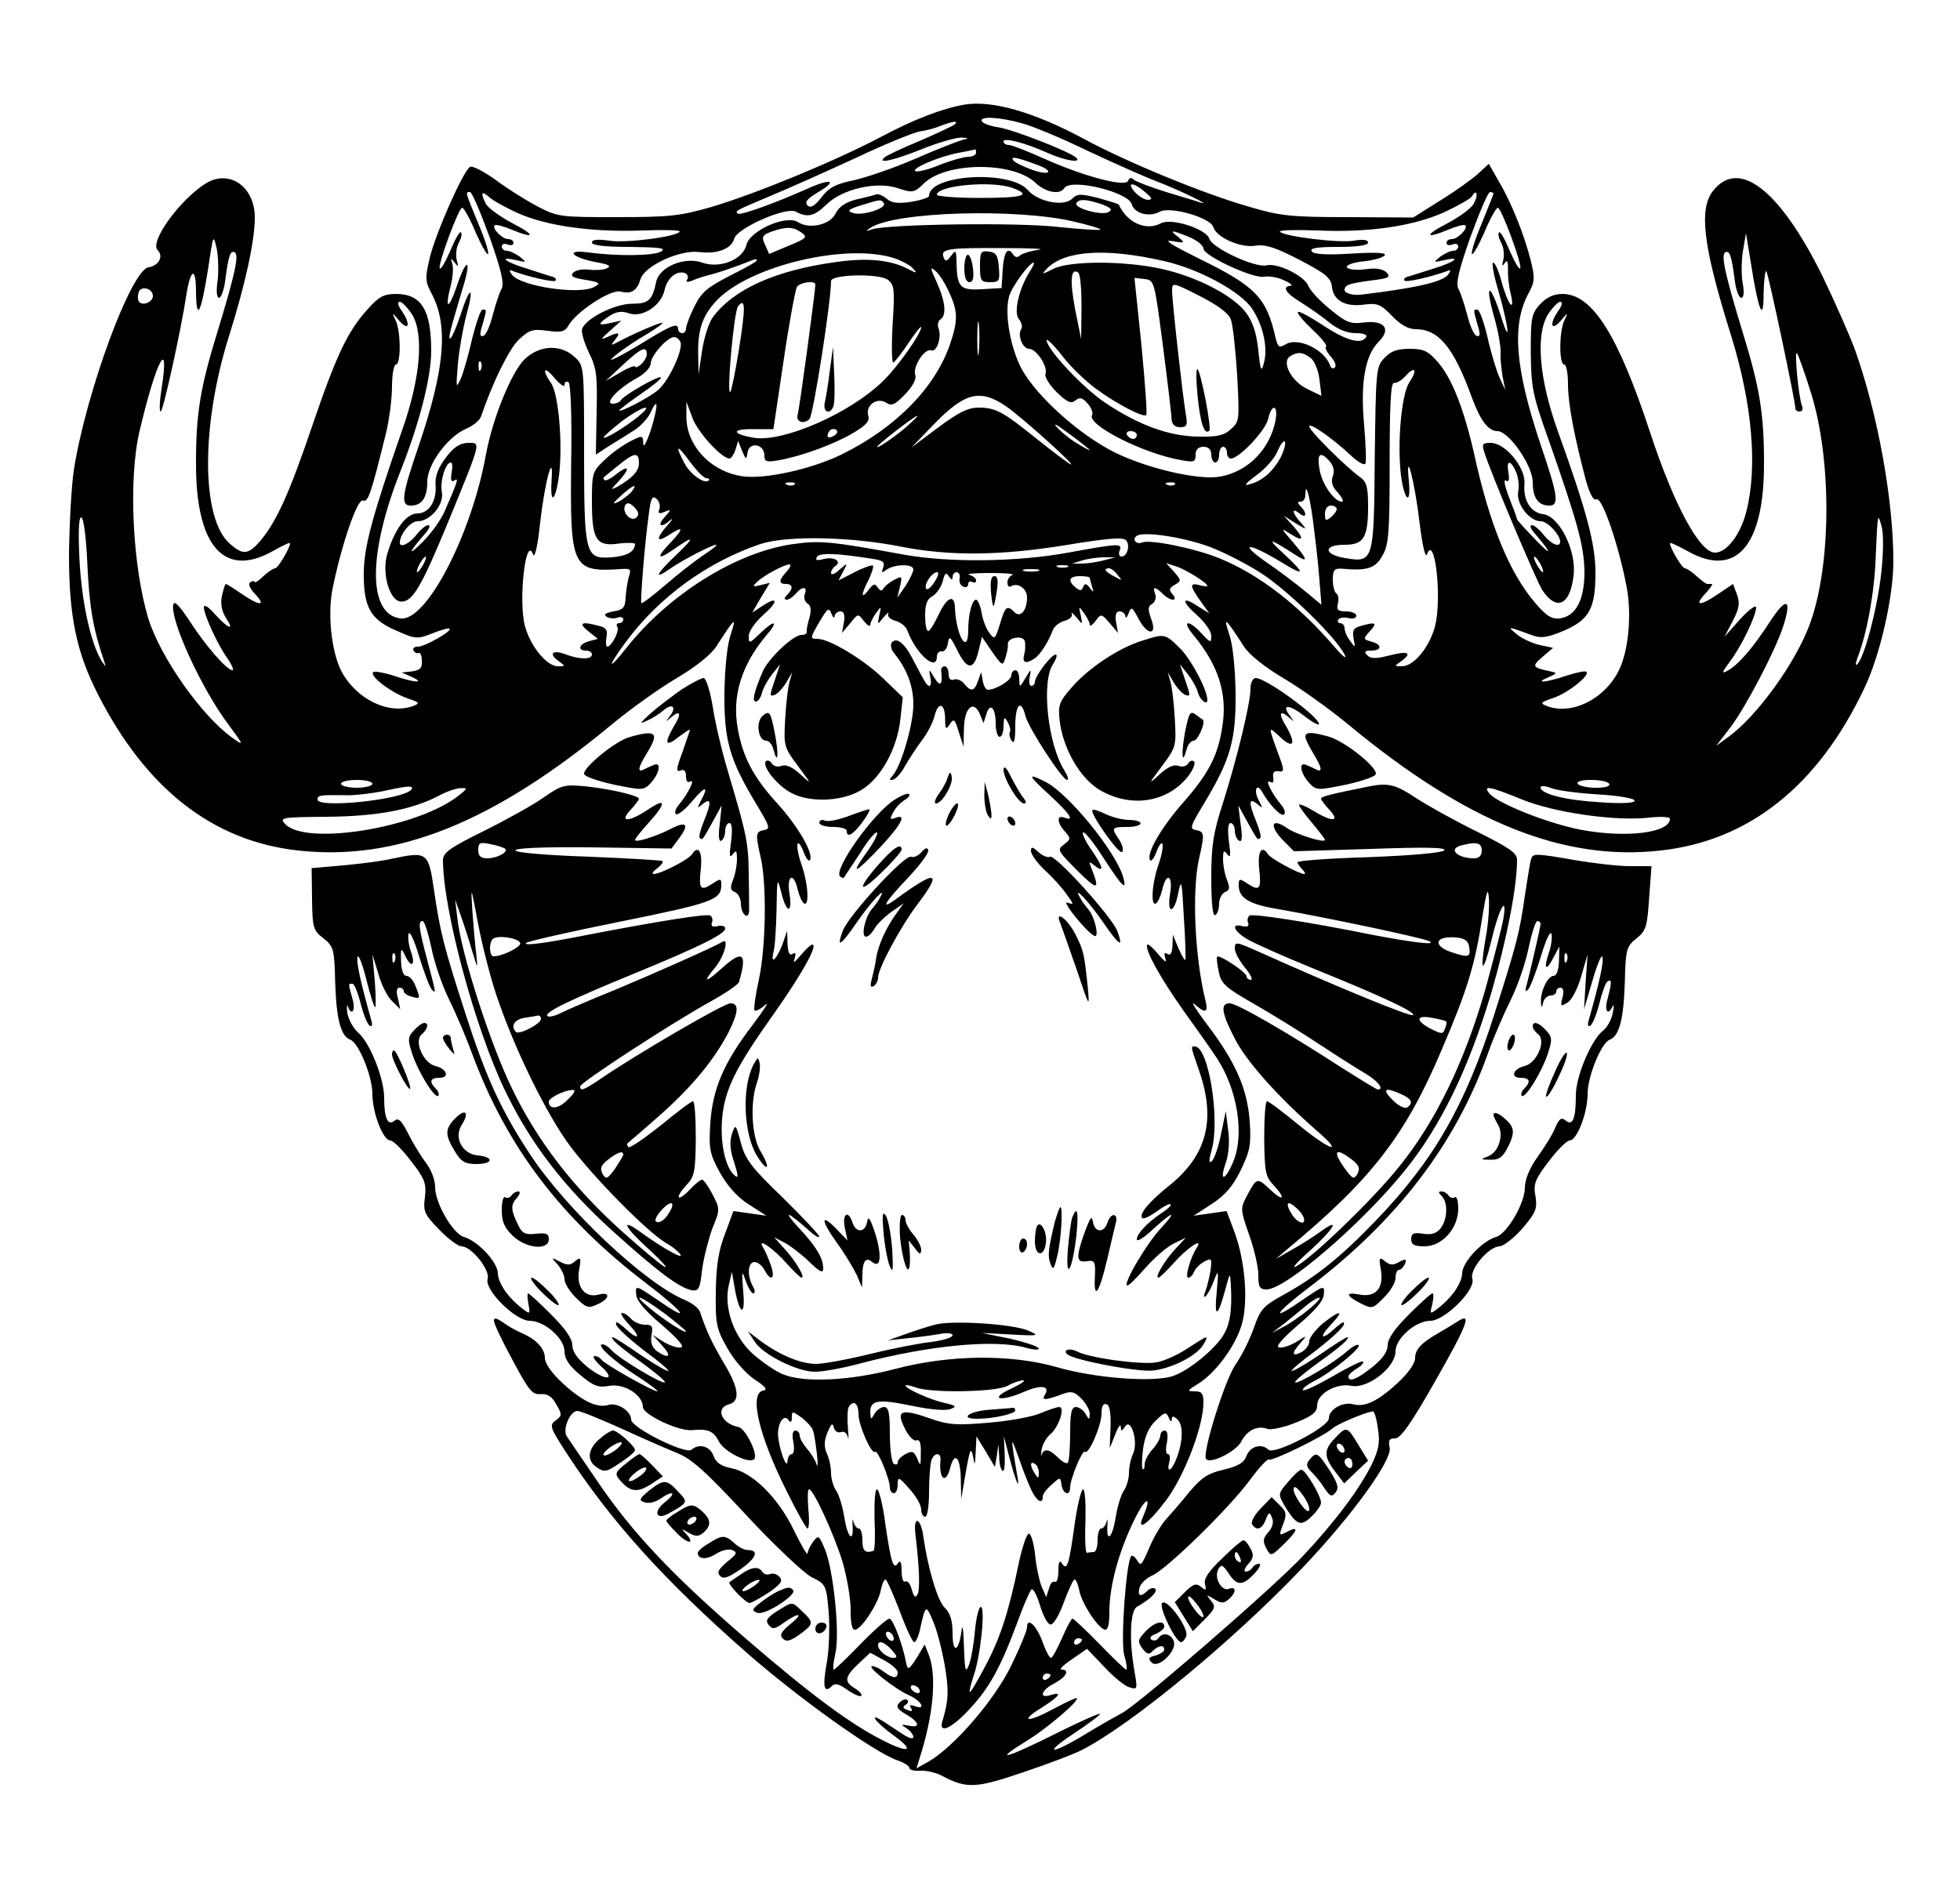
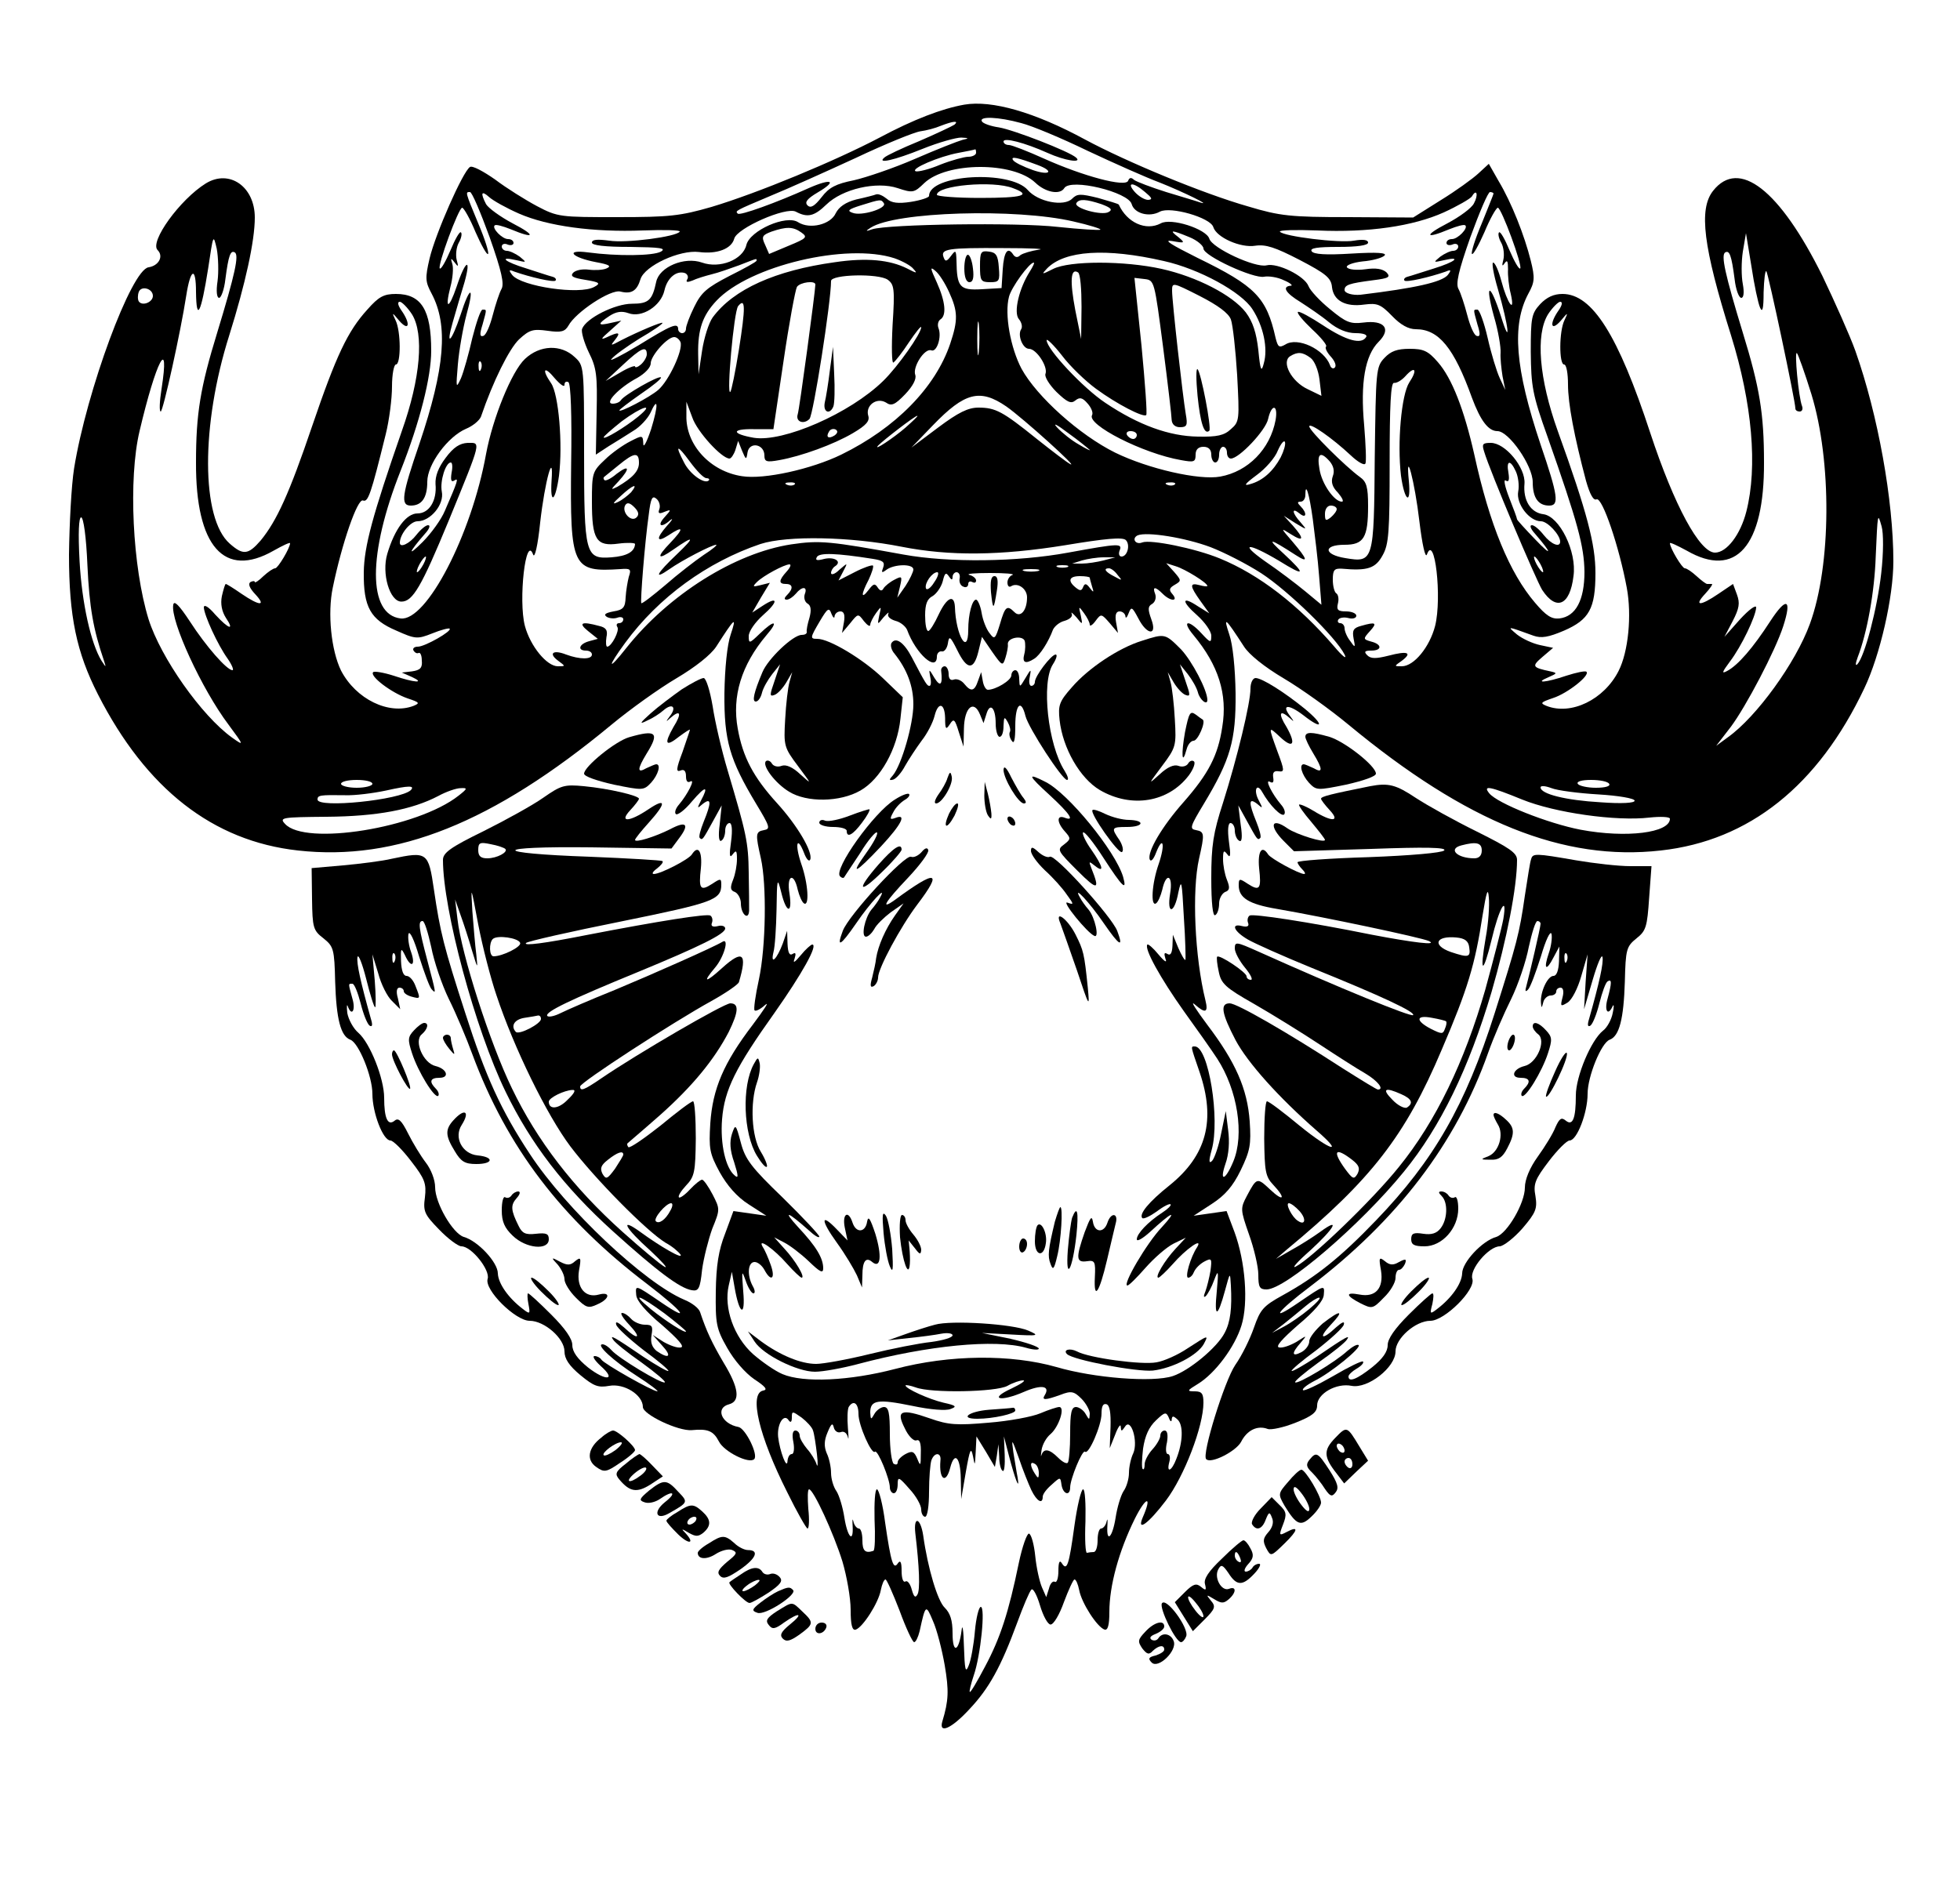
<svg xmlns="http://www.w3.org/2000/svg" width="500pt" height="483pt" viewBox="0 0 500 483" preserveAspectRatio="xMidYMid meet">
  <g transform="translate(0,483) scale(0.1,-0.1)" fill="#000000" stroke="none">
    <path d="M2460 4563 c-57 -10 -130 -38 -216 -84 -114 -60 -312 -142 -429 -177 -80 -23 -107 -26 -240 -26 -145 0 -152 0 -205 28 -30 16 -78 46 -107 68 -30 21 -58 36 -64 32 -18 -11 -88 -170 -103 -233 -12 -51 -11 -60 5 -90 43 -81 34 -190 -31 -383 -45 -131 -49 -158 -22 -158 28 0 42 20 42 61 0 44 52 115 99 135 17 7 34 21 38 31 31 91 72 173 97 197 27 25 36 27 73 22 35 -5 44 -2 53 13 18 34 108 94 133 87 28 -7 42 2 51 32 11 34 100 75 149 69 46 -6 83 8 90 34 7 27 132 82 157 69 30 -16 47 -12 78 18 41 40 128 60 182 42 39 -13 42 -12 68 13 57 54 226 55 283 1 26 -25 63 -32 74 -14 16 26 164 -10 172 -41 7 -24 45 -34 72 -19 27 14 128 -15 136 -39 8 -27 70 -54 107 -48 27 4 51 -4 113 -36 67 -35 81 -46 83 -70 4 -34 34 -51 83 -44 32 4 41 1 70 -29 22 -23 42 -34 61 -34 58 0 97 -47 143 -175 22 -59 42 -85 65 -85 29 0 90 -88 90 -130 0 -40 14 -60 42 -60 26 0 23 24 -22 156 -65 194 -74 305 -31 385 16 29 17 40 6 84 -16 64 -49 148 -82 203 l-25 44 -26 -24 c-15 -14 -58 -45 -97 -69 l-70 -44 -165 1 c-148 0 -175 3 -255 27 -116 33 -311 114 -417 171 -129 70 -238 101 -308 89z m145 -47 c28 -7 104 -39 170 -71 66 -31 149 -68 184 -81 58 -23 138 -62 101 -50 -8 3 -46 14 -85 26 -38 12 -75 26 -82 31 -7 7 -12 6 -15 -2 -6 -18 -116 12 -214 56 -42 19 -83 35 -90 35 -8 0 -14 4 -14 9 0 11 54 -3 112 -29 44 -20 90 -27 73 -12 -18 16 -160 71 -197 77 -21 3 -40 10 -43 15 -9 14 42 12 100 -4z m-170 -4 c-6 -4 -46 -23 -90 -42 -44 -18 -84 -37 -89 -42 -20 -17 25 -7 97 22 42 17 86 29 99 29 20 -1 21 -2 3 -6 -11 -3 -65 -24 -120 -48 -55 -24 -126 -48 -157 -55 -45 -9 -63 -18 -82 -43 -18 -23 -28 -29 -36 -21 -8 8 -1 17 26 33 51 30 36 37 -23 11 -82 -37 -176 -71 -181 -65 -7 7 -7 7 83 45 44 18 142 62 218 97 76 36 150 66 165 68 15 2 38 8 52 14 31 12 47 14 35 3z m55 -72 c0 -5 -9 -10 -20 -10 -10 0 -43 -9 -71 -20 -28 -12 -57 -19 -63 -17 -15 6 60 38 109 47 22 4 41 8 43 9 1 0 2 -3 2 -9z m157 -31 c43 -16 32 -28 -12 -13 -25 9 -48 20 -51 26 -6 10 12 6 63 -13z m274 -69 c18 -15 20 -19 8 -20 -9 0 -24 9 -34 20 -23 26 -4 26 26 0z m-1672 -115 c31 -88 38 -120 30 -133 -5 -9 -15 -39 -22 -66 -7 -27 -17 -51 -24 -53 -9 -3 -10 4 -2 29 11 40 11 38 0 38 -5 0 -16 -33 -26 -72 -9 -40 -22 -86 -29 -103 -13 -28 -13 -25 -8 35 3 36 13 93 22 127 21 75 9 75 -15 0 -23 -69 -39 -85 -20 -19 8 29 22 75 30 102 18 65 2 56 -20 -11 -20 -59 -31 -60 -16 -1 6 22 8 48 5 58 -5 16 -4 17 6 4 9 -12 10 -11 5 7 -3 12 -1 32 5 43 7 12 9 24 6 27 -3 4 -15 -17 -27 -46 -12 -28 -24 -49 -27 -46 -7 6 48 155 57 155 4 0 20 -28 34 -62 15 -34 29 -59 32 -56 3 3 -8 38 -25 78 -34 82 -33 80 -21 80 5 0 27 -52 50 -115z m75 60 c73 -32 190 -48 316 -43 54 2 97 1 94 -3 -8 -13 -137 -30 -180 -23 -30 4 -44 3 -44 -5 0 -7 33 -11 98 -11 75 -1 93 -3 78 -12 -20 -11 -111 -12 -186 -2 -60 8 -42 -13 21 -25 33 -6 40 -10 26 -16 -9 -4 -30 -5 -45 -3 -16 2 -33 -1 -40 -8 -8 -9 0 -13 31 -18 37 -6 40 -9 23 -18 -37 -21 -185 1 -209 30 -10 13 -9 15 5 9 40 -14 100 -28 105 -23 3 3 0 8 -8 10 -8 2 -38 12 -66 21 -56 17 -73 32 -25 21 26 -6 26 -6 8 9 -11 8 -26 15 -33 15 -7 0 -13 5 -13 11 0 6 7 9 15 5 8 -3 15 -1 15 4 0 6 -6 10 -14 10 -15 0 -42 28 -34 35 3 3 21 -2 41 -10 62 -26 65 -16 5 15 -32 17 -62 39 -68 49 -15 29 -12 36 8 18 10 -9 44 -28 76 -42z m2436 26 c-6 -12 -36 -34 -68 -51 -60 -31 -57 -41 5 -15 20 8 38 13 41 10 8 -7 -19 -35 -34 -35 -8 0 -14 -4 -14 -10 0 -5 7 -7 15 -4 8 4 15 1 15 -5 0 -6 -6 -11 -13 -11 -7 0 -22 -7 -33 -15 -18 -15 -18 -15 9 -9 47 11 30 -4 -25 -21 -29 -9 -59 -19 -67 -21 -8 -2 -11 -7 -8 -10 5 -5 65 9 105 23 14 6 15 4 5 -9 -16 -18 -82 -33 -222 -50 -21 -2 -41 4 -41 12 0 13 11 17 73 25 40 5 45 8 34 20 -10 9 -27 12 -54 8 -22 -3 -43 -1 -47 5 -3 5 14 12 40 15 25 2 50 9 56 15 7 7 -19 9 -84 5 -66 -4 -97 -2 -102 6 -5 8 14 11 68 11 49 0 76 4 76 11 0 7 -12 9 -36 5 -36 -7 -181 11 -189 23 -2 4 41 5 95 3 131 -6 245 11 323 46 35 16 68 35 72 41 12 21 17 4 5 -18z m50 25 c0 -2 -14 -36 -30 -76 -17 -40 -28 -75 -25 -78 3 -3 17 22 32 56 14 34 30 62 34 62 9 0 64 -149 57 -155 -3 -3 -15 18 -27 46 -12 29 -24 50 -27 46 -3 -3 -1 -15 6 -27 6 -11 8 -31 5 -43 -4 -15 -3 -18 3 -9 7 10 9 6 9 -15 -1 -15 2 -44 7 -63 12 -53 -9 -24 -24 33 -7 26 -16 47 -21 47 -4 0 1 -30 12 -67 28 -96 34 -154 8 -70 -28 87 -42 87 -18 0 11 -37 18 -79 17 -93 -1 -14 2 -41 5 -60 l7 -35 -14 30 c-8 17 -22 63 -31 103 -9 39 -21 72 -26 72 -11 0 -11 2 0 -38 8 -25 7 -32 -2 -29 -7 2 -17 26 -24 53 -7 27 -17 57 -22 66 -8 13 -1 45 30 133 23 63 45 115 50 115 5 0 9 -2 9 -4z m-2583 -448 c-3 -8 -6 -5 -6 6 -1 11 2 17 5 13 3 -3 4 -12 1 -19z" />
    <path d="M525 4362 c-66 -41 -144 -149 -123 -170 16 -16 3 -40 -23 -44 -44 -6 -158 -315 -190 -513 -7 -44 -12 -143 -13 -220 0 -158 19 -249 74 -357 123 -241 293 -374 510 -398 251 -28 497 70 800 321 47 39 121 92 165 118 49 29 88 60 102 81 48 75 53 79 37 31 -9 -26 -15 -86 -16 -150 -1 -120 13 -169 81 -282 35 -58 37 -64 20 -67 -22 -4 -22 -10 -8 -72 15 -67 13 -225 -5 -309 -9 -41 -14 -77 -11 -79 3 -3 15 3 27 14 12 10 -3 -12 -32 -51 -74 -97 -102 -163 -108 -251 -4 -65 -2 -77 24 -125 19 -34 44 -63 74 -82 l45 -29 -42 6 -42 6 -21 -57 c-17 -43 -23 -82 -24 -148 -1 -82 1 -95 29 -144 18 -32 46 -64 69 -80 29 -19 35 -27 23 -29 -37 -7 -11 -116 61 -259 25 -51 49 -93 52 -93 4 0 5 23 2 50 -2 28 -2 50 2 50 11 0 63 -113 85 -184 11 -37 21 -93 21 -123 0 -39 4 -54 13 -51 18 6 58 68 64 101 3 15 8 27 12 27 3 0 19 -36 36 -80 16 -44 33 -80 37 -80 4 0 10 12 14 28 15 69 16 69 34 26 10 -22 23 -73 30 -113 11 -65 10 -90 -6 -143 -10 -33 23 -19 69 31 50 53 80 107 122 221 15 41 31 79 36 84 4 5 14 -13 22 -40 8 -27 20 -49 27 -49 8 0 23 26 34 57 12 32 24 58 27 58 4 0 9 -12 12 -27 6 -33 46 -95 65 -101 8 -2 12 11 12 45 0 67 24 155 65 238 29 58 45 60 20 3 -16 -38 15 -15 59 43 47 62 96 190 96 250 0 23 -4 29 -22 29 -21 0 -20 2 8 19 44 27 94 94 111 149 18 58 10 163 -18 239 l-20 53 -42 -6 -42 -6 46 30 c34 22 54 45 74 86 24 50 27 65 23 125 -6 83 -36 151 -108 246 -29 39 -44 62 -33 53 28 -25 36 -22 28 10 -27 109 -35 279 -16 362 14 62 14 68 -8 72 -17 3 -15 9 20 67 68 113 82 162 81 282 -1 64 -7 124 -16 150 -16 48 -11 44 37 -30 13 -21 53 -53 102 -82 44 -26 118 -79 165 -118 302 -250 549 -349 797 -321 225 25 401 165 519 414 40 84 74 232 74 324 0 155 -39 373 -97 537 -14 39 -52 124 -84 191 -109 220 -213 301 -279 217 -37 -47 -25 -143 46 -369 54 -174 68 -335 39 -449 -15 -59 -50 -105 -80 -105 -39 0 -104 120 -165 305 -82 250 -148 355 -224 355 -22 0 -40 -8 -57 -26 -22 -24 -24 -34 -24 -122 1 -88 4 -108 43 -217 77 -219 93 -278 94 -344 0 -72 -22 -114 -64 -119 -20 -2 -34 7 -62 40 -65 76 -116 199 -155 378 -26 115 -57 195 -93 236 -25 29 -37 34 -72 34 -32 0 -48 -6 -64 -23 -22 -23 -22 -32 -25 -255 -2 -265 -3 -268 -75 -256 -56 9 -57 34 -2 34 49 0 60 18 60 99 0 49 -4 62 -21 74 -36 26 -129 118 -129 129 0 11 58 -29 106 -74 18 -17 34 -26 37 -21 3 4 1 48 -3 98 -10 108 2 178 37 213 33 33 15 56 -39 49 -33 -4 -44 0 -85 34 -26 21 -51 48 -55 59 -10 26 -79 60 -107 53 -29 -7 -139 44 -146 68 -8 25 -98 54 -124 39 -38 -20 -86 2 -107 48 -1 2 -25 9 -53 17 -45 11 -53 11 -66 -2 -21 -21 -87 -8 -113 22 -45 52 -252 40 -252 -15 0 -4 -21 -11 -46 -15 -33 -5 -50 -3 -62 8 -10 8 -21 13 -27 11 -5 -2 -28 -8 -51 -13 -27 -7 -44 -19 -52 -35 -13 -29 -66 -42 -96 -23 -30 20 -123 -21 -132 -58 -9 -38 -68 -61 -113 -45 -45 16 -109 -11 -117 -49 -10 -47 -19 -56 -62 -56 -43 0 -117 -37 -127 -64 -3 -7 5 -35 17 -60 20 -40 22 -59 20 -153 l-2 -108 32 21 c18 11 47 29 64 40 17 10 36 31 43 45 20 45 21 21 2 -41 -11 -33 -20 -50 -20 -37 -1 22 -2 22 -33 6 -18 -9 -48 -30 -65 -47 -32 -30 -33 -34 -33 -107 0 -97 11 -115 68 -107 23 3 42 2 42 -1 -1 -20 -21 -31 -60 -34 -67 -5 -70 6 -70 268 0 220 0 221 -24 243 -35 33 -89 31 -127 -5 -34 -32 -82 -151 -99 -242 -37 -206 -152 -428 -218 -420 -84 10 -84 165 0 377 49 124 78 239 78 306 0 104 -25 145 -90 145 -31 0 -44 -7 -73 -40 -50 -55 -79 -116 -141 -298 -58 -171 -90 -241 -131 -291 -32 -37 -45 -38 -79 -8 -73 64 -74 302 -1 532 41 131 65 240 65 300 0 79 -65 124 -125 87z m2059 -12 c49 -18 26 -25 -84 -25 -60 0 -110 4 -110 8 0 24 143 37 194 17z m-329 -39 c7 -13 -58 -33 -80 -24 -15 5 -11 9 21 19 51 16 52 16 59 5z m555 -2 c24 -9 29 -14 18 -20 -17 -10 -90 10 -82 23 7 11 25 10 64 -3z m-72 -44 c40 -9 72 -19 69 -21 -2 -2 -51 1 -108 7 -104 12 -434 7 -474 -6 -17 -6 -18 -5 -4 4 63 41 371 50 517 16z m-694 -28 c17 -12 14 -15 -32 -34 l-50 -21 -10 23 c-10 21 -8 25 16 34 38 13 55 13 76 -2z m990 -12 c20 -8 36 -22 36 -29 0 -19 129 -78 155 -72 11 2 34 -1 50 -9 17 -7 24 -14 18 -14 -24 -2 -13 -19 25 -42 20 -13 53 -35 72 -51 22 -18 46 -28 68 -28 20 0 31 -4 27 -10 -12 -20 -51 -9 -110 30 -32 21 -61 37 -64 34 -3 -3 13 -22 36 -44 23 -21 39 -41 36 -44 -4 -3 2 -15 12 -26 10 -11 15 -23 10 -28 -4 -4 -10 -1 -12 6 -15 41 -83 73 -114 53 -16 -9 -19 -7 -25 17 -23 103 -51 132 -199 204 -68 34 -89 47 -65 43 33 -6 34 -5 16 10 -25 19 -18 19 28 0z m-2479 -112 c-4 -26 -2 -43 4 -43 5 0 13 21 16 48 8 61 13 74 24 68 11 -7 1 -54 -45 -205 -43 -140 -54 -206 -54 -331 -1 -214 72 -297 198 -225 23 13 42 22 42 19 0 -12 -31 -64 -38 -64 -5 0 -18 -9 -30 -20 -12 -12 -22 -18 -22 -15 0 3 -5 3 -11 0 -7 -5 -2 -16 12 -31 29 -31 12 -31 -35 1 -20 14 -38 25 -40 25 -2 0 -6 -14 -10 -31 -4 -20 0 -39 10 -55 23 -34 8 -30 -27 8 -17 20 -29 27 -29 18 1 -20 35 -95 61 -131 11 -16 16 -29 12 -29 -14 0 -67 60 -109 125 -27 41 -40 54 -42 42 -8 -40 73 -216 141 -306 40 -54 40 -55 9 -33 -78 56 -182 204 -213 302 -41 133 -52 358 -23 480 42 179 78 248 56 107 -5 -31 -6 -57 -2 -57 6 0 51 204 65 295 11 71 25 76 25 10 1 -79 13 -54 31 60 13 87 13 89 22 50 4 -22 5 -59 2 -82z m3935 -68 c6 -14 9 -3 9 39 1 33 4 57 7 54 5 -6 74 -331 74 -350 0 -5 5 -8 11 -8 6 0 9 6 6 14 -9 23 -20 142 -13 135 3 -3 20 -50 37 -105 52 -170 51 -436 -4 -586 -36 -99 -136 -237 -209 -289 l-30 -22 37 48 c39 52 114 195 134 257 23 71 8 76 -33 13 -44 -68 -82 -112 -110 -127 -15 -8 -13 -3 7 24 29 38 66 115 67 138 0 8 -18 -5 -41 -30 l-40 -45 21 40 c17 33 19 46 11 68 l-10 27 -37 -25 c-47 -32 -64 -32 -34 0 13 14 20 25 17 25 -4 0 -9 0 -12 0 -3 0 -15 9 -27 20 -12 11 -25 20 -30 20 -7 0 -38 52 -38 64 0 3 19 -6 43 -19 125 -72 198 11 197 225 0 125 -11 191 -54 331 -46 151 -56 198 -45 205 11 6 16 -7 24 -68 3 -27 11 -48 17 -48 6 0 8 13 4 35 -4 20 -4 57 0 83 l8 47 14 -85 c7 -47 17 -94 22 -105z m-1840 148 c-19 -3 -40 -9 -47 -14 -7 -7 -13 -6 -18 1 -14 22 -24 8 -27 -37 l-3 -48 -51 -3 c-56 -3 -63 5 -64 73 -1 27 -2 28 -14 12 -11 -15 -15 -15 -19 -3 -8 21 11 24 153 23 69 0 109 -2 90 -4z m-368 -22 c20 -7 42 -19 48 -27 11 -12 9 -12 -16 1 -44 22 -103 28 -184 16 -152 -21 -259 -69 -312 -141 -10 -14 -22 -52 -27 -85 l-9 -60 -1 52 c-1 62 11 98 47 136 84 89 332 148 454 108z m687 -7 c90 -20 198 -79 226 -123 28 -43 40 -100 29 -138 -6 -24 -9 -19 -14 34 -5 44 -14 72 -32 96 -34 44 -125 91 -215 111 -95 21 -234 21 -276 0 -30 -15 -31 -15 -16 1 45 46 150 53 298 19z m-1039 1 c0 -3 -31 -20 -69 -39 -58 -30 -72 -42 -90 -79 -12 -24 -21 -49 -21 -55 0 -7 -4 -12 -10 -12 -5 0 -10 5 -10 10 0 18 -17 11 -101 -41 -45 -27 -77 -43 -69 -35 7 9 39 32 71 52 33 19 59 37 59 40 0 4 -60 -21 -105 -44 -28 -15 -29 -15 -16 1 16 20 9 21 -22 6 -16 -7 -14 -3 8 16 l30 27 -27 -6 c-34 -8 -35 -3 -3 18 17 11 31 13 48 7 34 -13 83 18 92 58 7 32 31 52 53 44 6 -3 9 -10 5 -16 -4 -7 0 -8 13 -3 10 5 33 12 49 16 17 4 48 15 70 23 49 19 45 18 45 12z m697 -28 c-27 -42 -42 -104 -28 -121 7 -8 10 -20 6 -26 -10 -15 4 -50 20 -50 19 0 49 -46 42 -64 -3 -7 10 -28 28 -46 27 -26 37 -31 48 -22 11 9 18 8 31 -7 10 -11 15 -24 12 -30 -15 -24 129 -98 227 -115 33 -6 37 -5 37 14 0 13 7 20 20 20 13 0 20 -7 20 -20 0 -11 5 -20 10 -20 6 0 10 9 10 20 0 11 5 20 10 20 6 0 10 -7 10 -15 0 -8 4 -15 10 -15 21 0 89 72 95 101 9 40 26 37 19 -3 -14 -74 -70 -131 -141 -144 -54 -10 -184 20 -268 61 -91 45 -200 143 -239 214 -28 53 -44 139 -32 184 6 24 52 87 63 87 3 0 -2 -10 -10 -23z m-206 -52 c23 -50 23 -72 3 -132 -38 -112 -139 -215 -278 -283 -76 -37 -197 -64 -253 -55 -81 12 -144 80 -142 155 l0 35 15 -40 c12 -36 75 -105 95 -105 4 0 11 10 15 22 l7 23 10 -25 c10 -24 11 -24 14 -4 5 28 43 21 43 -8 0 -16 5 -18 38 -12 56 10 139 40 188 69 34 20 43 31 39 44 -8 26 21 48 45 34 14 -10 23 -6 49 21 20 21 29 39 26 49 -8 20 24 70 41 63 14 -5 27 35 18 57 -3 8 -1 18 5 22 16 10 13 45 -9 94 -17 37 -18 42 -4 30 10 -8 25 -32 35 -54z m338 -38 l-1 -82 -15 74 c-14 74 -12 108 7 96 6 -3 9 -43 9 -88z m-494 69 c16 -12 18 -23 12 -115 -3 -57 -2 -99 2 -96 5 3 23 26 40 52 17 25 31 43 31 38 0 -16 -60 -101 -97 -137 -85 -83 -255 -157 -330 -145 -57 10 -58 23 -1 22 l51 0 26 175 c14 96 30 181 34 188 8 12 47 17 47 6 0 -16 -41 -321 -45 -331 -6 -19 15 -27 30 -12 10 11 55 299 55 352 0 17 122 20 145 3z m702 -171 c12 -93 22 -178 22 -187 1 -11 9 -18 21 -18 18 0 20 5 15 33 -8 47 -35 288 -35 315 0 22 1 22 70 -13 47 -24 74 -44 80 -60 5 -14 12 -78 16 -142 6 -114 6 -119 -16 -138 -17 -16 -35 -20 -84 -19 -73 1 -151 29 -236 86 -56 37 -150 137 -150 160 0 5 18 -12 39 -39 21 -28 61 -66 87 -85 53 -39 121 -74 128 -67 3 2 -3 82 -12 177 l-18 173 26 -3 c25 -3 25 -5 47 -173z m-2577 130 c0 -16 -27 -27 -36 -14 -3 5 -3 16 0 24 6 17 36 9 36 -10z m661 -47 c31 -50 22 -163 -26 -298 -75 -216 -96 -294 -97 -360 -1 -89 17 -121 83 -149 49 -22 54 -22 92 -7 22 9 42 14 44 12 7 -6 -63 -46 -81 -46 -10 0 -14 -5 -11 -10 4 -6 9 -8 13 -6 4 2 8 -6 8 -19 2 -19 -4 -25 -25 -28 l-26 -3 25 -11 c37 -17 7 -15 -46 3 -25 8 -49 12 -52 9 -10 -10 47 -53 88 -67 30 -10 32 -12 15 -19 -63 -24 -147 17 -185 90 -25 51 -35 146 -21 212 23 112 63 228 77 222 13 -5 20 15 58 169 9 36 16 91 16 122 0 31 5 56 10 56 13 0 13 85 -1 113 -10 21 -9 21 10 -2 25 -28 29 -7 5 27 -9 13 -11 22 -4 22 5 0 20 -15 31 -32z m834 -90 c-9 -56 -19 -105 -22 -108 -10 -10 9 205 20 219 19 23 19 -3 2 -111z m2091 100 c-24 -34 -20 -55 5 -27 19 23 20 23 10 2 -14 -28 -14 -113 -1 -113 6 0 10 -23 10 -51 0 -49 16 -133 46 -246 10 -35 19 -51 27 -47 15 5 58 -123 77 -226 13 -70 4 -163 -21 -212 -37 -73 -121 -114 -184 -89 -17 7 -15 9 17 20 37 12 95 58 85 67 -3 3 -26 -2 -51 -10 -53 -18 -84 -20 -46 -4 23 10 23 11 5 15 -47 10 -48 13 -20 37 l27 23 -33 7 c-19 4 -45 16 -59 27 -26 22 -27 22 42 -3 20 -7 38 -4 78 13 64 28 80 56 80 147 0 73 -21 154 -96 362 -48 134 -57 246 -25 298 11 17 26 32 31 32 7 0 5 -9 -4 -22z m-1479 -105 c-2 -21 -4 -6 -4 32 0 39 2 55 4 38 2 -18 2 -50 0 -70z m-761 24 c7 -20 -30 -99 -57 -122 -22 -19 -99 -59 -99 -52 0 2 25 21 55 42 31 21 54 40 51 42 -5 6 -94 -45 -102 -58 -3 -5 -12 -9 -21 -9 -23 0 16 41 63 66 19 11 34 26 34 37 0 19 42 67 60 67 6 0 13 -6 16 -13z m-86 -31 c0 -7 -7 -19 -15 -26 -8 -7 -15 -9 -15 -5 0 3 -17 -3 -37 -15 l-38 -22 44 41 c46 43 61 50 61 27z m1693 -9 c10 -7 20 -31 23 -55 l5 -42 -35 17 c-41 19 -68 69 -45 84 19 12 32 11 52 -4z m-1903 -69 c0 7 4 10 10 7 6 -4 9 -83 7 -208 -3 -266 3 -277 126 -269 25 2 28 0 21 -20 -3 -12 -7 -35 -8 -52 -1 -26 -6 -32 -31 -36 -21 -4 -26 -8 -17 -14 7 -4 19 -5 27 -2 8 3 15 1 15 -4 0 -6 -5 -10 -11 -10 -5 0 -8 -4 -4 -10 6 -9 -15 -50 -26 -50 -3 0 -4 11 -2 24 4 18 -1 25 -19 29 -44 12 -54 8 -28 -13 l25 -20 -22 -6 c-26 -7 -31 -24 -8 -24 8 0 15 -4 15 -10 0 -13 -31 -13 -66 0 -33 13 -46 3 -20 -16 19 -14 19 -14 -1 -14 -28 0 -70 51 -84 103 -17 65 2 235 21 182 4 -11 12 23 18 82 12 106 35 188 29 106 -4 -63 10 -52 19 13 10 82 -1 208 -20 236 -25 36 -18 46 9 13 14 -16 25 -24 25 -17z m2155 6 c-20 -31 -31 -154 -21 -238 9 -65 26 -77 20 -13 -9 89 15 -1 27 -104 7 -58 15 -94 19 -84 20 56 39 -110 21 -182 -14 -54 -54 -103 -85 -103 -20 0 -20 0 0 14 28 21 15 26 -34 13 -32 -8 -45 -8 -54 1 -9 9 -7 12 10 12 28 0 28 16 0 23 -21 6 -21 7 -3 27 19 21 15 24 -23 13 -19 -5 -23 -11 -19 -32 5 -24 4 -25 -9 -6 -8 10 -14 25 -14 32 0 7 -5 13 -11 13 -5 0 -8 4 -5 9 3 5 15 7 26 4 11 -3 20 0 20 6 0 6 -12 11 -26 11 -21 0 -25 4 -21 20 3 11 1 23 -4 26 -5 3 -9 19 -9 35 0 25 4 29 23 28 66 -6 86 1 104 34 16 28 18 60 18 237 0 147 3 204 11 203 7 -1 20 7 29 17 25 28 32 17 10 -16z m-1028 -61 c43 -30 188 -161 163 -147 -8 4 -46 33 -85 64 -87 70 -105 80 -149 80 -26 0 -51 -12 -103 -51 l-68 -51 55 57 c81 84 120 94 187 48z m-939 -26 c-33 -27 -88 -60 -88 -53 0 3 21 21 46 41 51 38 87 49 42 12z m682 -28 c-30 -26 -84 -62 -70 -46 11 12 95 77 100 76 3 0 -11 -13 -30 -30z m470 -57 c3 -3 -10 3 -28 14 -18 10 -43 30 -55 43 -13 14 -1 8 28 -14 28 -20 52 -40 55 -43z m-651 37 c-16 -10 -23 -4 -14 10 3 6 11 8 17 5 6 -4 5 -9 -3 -15z m771 1 c0 -5 -4 -10 -9 -10 -6 0 -13 5 -16 10 -3 6 1 10 9 10 9 0 16 -4 16 -10z m367 -57 c-19 -35 -45 -59 -77 -68 -19 -6 -15 0 16 23 22 16 47 44 54 63 8 18 16 27 18 21 2 -6 -3 -23 -11 -39z m-1465 -53 c6 0 9 -3 6 -6 -11 -10 -48 16 -63 46 -24 46 -18 47 15 2 17 -23 35 -42 42 -42z m-172 39 c0 -21 -16 -38 -55 -61 -18 -9 -18 -8 3 14 30 33 28 44 -5 19 -14 -12 -28 -19 -31 -16 -3 3 -3 6 -1 8 2 2 19 15 37 30 40 33 52 34 52 6z m1762 4 c10 -12 13 -25 8 -38 -5 -14 -2 -27 13 -42 11 -13 16 -23 10 -23 -19 0 -51 45 -57 83 -7 40 2 47 26 20z m-1365 -59 c-3 -3 -12 -4 -19 -1 -8 3 -5 6 6 6 11 1 17 -2 13 -5z m970 0 c-3 -3 -12 -4 -19 -1 -8 3 -5 6 6 6 11 1 17 -2 13 -5z m-1387 -20 c-8 -8 -23 -20 -34 -25 -15 -7 -13 -3 7 15 31 29 47 35 27 10z m1739 -69 c5 -39 13 -103 16 -144 l6 -74 -41 34 c-23 19 -69 54 -103 77 -68 48 -43 48 36 1 66 -41 70 -36 12 18 -46 42 -38 41 30 -3 34 -22 31 -12 -7 33 -32 37 -32 37 -5 20 33 -21 35 -12 5 22 l-23 25 30 -19 c30 -18 30 -18 13 2 -22 24 -24 40 -3 23 18 -15 20 1 3 18 -9 9 -9 12 0 12 7 0 12 8 12 17 0 35 10 4 19 -62z m-1667 26 c-4 -11 -1 -13 13 -7 18 7 18 6 0 -14 -20 -22 -8 -28 15 -7 8 6 5 0 -8 -14 -29 -33 -28 -45 3 -25 39 26 41 19 5 -19 -37 -38 -33 -46 8 -17 53 37 56 33 10 -11 -53 -50 -63 -69 -20 -39 31 22 108 62 119 62 4 0 -10 -12 -32 -26 -22 -15 -66 -49 -98 -77 -32 -27 -59 -48 -61 -46 -3 5 9 156 19 226 5 42 9 50 20 40 7 -6 10 -18 7 -26z m-58 -21 c-14 -14 -39 14 -29 31 5 8 12 6 23 -5 11 -11 13 -19 6 -26z m1786 21 c0 -5 -7 -14 -15 -21 -13 -10 -15 -9 -15 9 0 12 6 21 15 21 8 0 15 -4 15 -9z m-3187 -143 c5 -108 15 -164 42 -243 6 -19 6 -19 -6 -1 -27 44 -50 146 -56 254 -4 73 -2 112 4 112 6 0 13 -50 16 -122z m4576 -21 c-10 -89 -42 -212 -61 -232 -5 -5 -5 2 1 18 24 62 43 167 46 257 5 114 5 112 15 77 5 -17 5 -68 -1 -120z m-1711 67 c34 -13 93 -43 130 -67 69 -45 189 -162 212 -207 7 -14 -5 -5 -26 20 -92 107 -192 184 -292 225 -63 26 -177 49 -198 41 -17 -7 -28 10 -12 18 24 10 122 -6 186 -30z m-788 1 c122 -24 251 -23 418 4 102 17 146 21 154 13 12 -12 4 -42 -11 -42 -6 0 -8 7 -5 15 8 19 0 19 -131 -5 -130 -24 -304 -26 -420 -5 -187 34 -213 37 -287 26 -143 -22 -312 -128 -420 -264 -48 -61 -50 -51 -3 13 85 116 209 206 345 252 68 22 229 19 360 -7z m-73 -31 c25 -4 31 -8 26 -22 -5 -13 -4 -15 8 -6 20 15 69 16 69 1 0 -6 -9 -25 -20 -42 l-21 -30 7 29 c6 26 5 27 -14 17 -12 -6 -24 -16 -28 -22 -4 -8 -9 -7 -15 2 -7 11 -11 10 -23 -6 -20 -26 -20 -12 0 26 8 17 13 33 11 36 -3 2 -24 -5 -47 -17 l-41 -21 12 23 c12 23 12 23 -10 4 -11 -11 -21 -14 -21 -8 0 6 5 14 10 17 19 12 -1 25 -27 19 -19 -5 -24 -4 -19 5 7 11 48 10 143 -5z m588 -4 c-16 -4 -41 -8 -55 -8 l-25 0 25 8 c14 4 39 8 55 8 l30 0 -30 -8z m-808 -28 c-21 -23 -21 -32 -2 -32 18 0 19 -12 3 -28 -8 -8 -8 -12 -1 -12 6 0 16 7 23 15 16 20 31 19 23 -1 -3 -9 0 -20 7 -24 9 -5 10 -17 5 -36 -5 -16 -8 -32 -7 -36 1 -5 -5 -8 -13 -8 -22 0 -86 -61 -100 -95 -22 -52 -27 -75 -17 -75 6 0 13 10 16 23 3 12 15 33 26 47 l20 25 -14 -42 c-13 -37 -13 -41 0 -36 8 3 21 17 30 32 l15 26 -7 -25 c-4 -14 -9 -57 -11 -95 -4 -68 -3 -72 33 -120 35 -47 36 -48 6 -21 -20 19 -37 26 -48 22 -10 -4 -21 -1 -25 6 -4 7 -11 9 -15 6 -11 -11 24 -57 59 -78 45 -28 130 -27 182 3 51 29 94 106 102 183 l6 55 -51 49 c-50 48 -136 100 -167 100 -19 0 -19 2 7 46 19 32 23 35 29 18 4 -10 8 -13 8 -6 1 6 7 12 15 12 9 0 12 -9 9 -27 l-5 -28 21 25 c20 25 20 25 35 5 9 -11 16 -15 16 -9 0 5 7 19 15 30 13 18 14 18 8 -6 -5 -25 -5 -25 11 -5 10 11 15 15 12 9 -3 -7 5 -14 18 -18 13 -3 26 -14 30 -23 22 -61 76 -109 76 -68 0 8 6 14 12 13 7 -2 14 8 16 20 3 21 6 19 24 -17 25 -51 42 -52 54 -3 l9 37 26 -38 c26 -37 27 -37 34 -15 4 13 7 28 6 34 -2 17 37 24 43 9 2 -7 2 -23 -1 -34 -6 -22 3 -26 25 -12 15 9 37 44 48 74 4 9 17 20 30 23 13 4 21 11 18 18 -3 6 2 2 12 -9 16 -20 16 -20 11 5 -6 24 -5 24 8 6 8 -11 15 -24 15 -30 0 -5 7 -1 15 10 14 19 15 18 36 -6 l21 -25 -5 28 c-3 18 0 27 9 27 8 0 14 -6 15 -12 0 -7 4 -4 8 7 7 18 9 17 25 -13 22 -43 49 -45 33 -2 -9 25 -9 33 2 39 8 5 11 16 8 25 -8 20 0 20 19 1 20 -20 41 -20 25 -1 -10 11 -8 16 6 24 17 10 17 11 -2 33 l-20 22 25 -8 c23 -7 80 -42 80 -50 0 -2 -9 -1 -20 2 -26 7 -25 -2 2 -40 l23 -32 -29 18 c-42 28 -43 13 -2 -23 20 -18 36 -41 36 -52 0 -19 -2 -19 -25 6 -34 37 -52 33 -20 -5 63 -76 87 -150 73 -234 -11 -73 -35 -119 -99 -192 -55 -62 -93 -127 -86 -146 3 -7 10 1 16 17 18 46 24 22 7 -28 -18 -51 -21 -110 -7 -101 5 3 12 19 16 35 10 46 28 37 20 -10 -9 -55 11 -52 21 3 8 37 9 29 14 -63 4 -58 5 -107 4 -109 -2 -2 -10 12 -18 30 l-14 34 -1 -28 c-1 -19 -5 -26 -13 -21 -8 5 -9 1 -5 -12 5 -12 -2 -8 -18 11 -13 16 -26 27 -28 25 -9 -10 34 -87 93 -170 34 -47 72 -101 85 -121 52 -80 70 -194 41 -263 -20 -48 -36 -53 -20 -6 9 25 11 57 7 87 l-6 48 -12 -58 c-6 -31 -17 -63 -23 -69 -8 -8 -9 -1 -1 28 22 78 -8 264 -43 264 -11 0 -11 2 12 -65 42 -123 18 -213 -76 -289 -54 -43 -79 -74 -70 -84 4 -3 20 5 37 17 17 13 33 21 35 18 3 -2 -7 -12 -21 -21 -37 -24 -65 -54 -65 -68 0 -7 15 2 33 18 56 52 74 60 31 13 -39 -41 -102 -149 -88 -149 4 0 24 20 46 45 22 25 54 53 72 62 l31 15 -26 -28 c-28 -30 -54 -74 -44 -74 3 0 20 16 37 35 32 37 78 70 62 43 -17 -25 -32 -78 -23 -78 6 0 12 7 15 15 4 9 15 20 26 26 19 10 20 8 16 -23 -3 -18 -9 -42 -13 -53 -5 -12 -5 -17 1 -12 5 5 15 23 21 40 11 29 12 27 7 -28 -7 -69 2 -68 21 2 13 48 13 48 15 13 3 -58 -1 -93 -16 -121 -19 -37 -90 -96 -132 -110 -51 -17 -202 -5 -297 23 -116 33 -272 32 -412 -5 -115 -30 -233 -36 -287 -13 -19 8 -52 31 -75 51 -49 44 -75 118 -62 175 l8 35 7 -40 c12 -70 28 -77 22 -10 -4 53 -4 56 6 28 6 -18 15 -33 20 -33 5 0 4 9 -2 19 -15 28 -12 61 5 61 8 0 19 -9 25 -20 17 -32 29 -23 16 13 -6 17 -15 38 -20 45 -16 27 30 -6 62 -43 17 -19 34 -35 37 -35 10 0 -16 44 -44 74 l-26 29 25 -13 c14 -7 42 -28 63 -48 29 -28 37 -32 37 -18 0 26 -18 56 -64 105 -41 45 -27 40 27 -8 15 -14 27 -21 27 -16 0 4 -42 49 -93 99 -80 77 -96 98 -107 140 -13 49 -14 49 -23 22 -6 -19 -5 -41 6 -72 11 -35 11 -42 1 -33 -23 19 -37 80 -32 143 6 76 35 133 134 272 69 98 112 174 96 174 -3 0 -17 -12 -29 -27 -16 -19 -21 -22 -16 -9 4 13 3 17 -5 12 -8 -5 -12 3 -13 26 l-1 33 -11 -32 c-15 -40 -32 -57 -24 -23 4 14 7 63 8 110 1 80 2 83 12 43 13 -54 29 -56 21 -3 -8 47 11 56 21 10 4 -16 11 -32 16 -35 14 -9 11 50 -7 101 -17 50 -11 74 7 28 6 -16 13 -24 16 -17 7 19 -33 87 -85 144 -60 66 -87 117 -100 190 -15 82 9 162 73 238 33 38 21 41 -17 4 -26 -25 -28 -26 -28 -6 0 12 16 35 36 53 40 35 40 51 -1 24 l-26 -17 22 38 23 38 -24 -6 c-20 -5 -21 -4 -9 8 16 16 70 45 83 45 5 0 2 -8 -7 -18z m716 11 c-7 -2 -19 -2 -25 0 -7 3 -2 5 12 5 14 0 19 -2 13 -5z m-75 -10 c-10 -2 -26 -2 -35 0 -10 3 -2 5 17 5 19 0 27 -2 18 -5z m203 -10 c13 -15 12 -15 -8 -4 -24 12 -29 21 -14 21 5 0 15 -7 22 -17z m-468 -19 c-9 -15 -19 -21 -21 -15 -4 13 16 41 29 41 5 0 2 -12 -8 -26z m47 14 c0 6 5 12 10 12 6 0 10 -7 8 -16 -2 -10 3 -19 10 -21 6 -3 12 0 12 7 0 6 5 8 10 5 6 -3 10 -2 10 4 0 5 -8 12 -17 14 -10 3 14 5 52 5 39 0 64 -2 58 -5 -7 -2 -13 -11 -13 -19 0 -9 4 -13 9 -10 17 11 41 -6 41 -28 0 -34 -17 -53 -32 -38 -19 19 -24 15 -37 -30 -12 -39 -14 -41 -27 -23 -8 10 -17 33 -20 52 -3 18 -10 33 -14 33 -10 0 -20 -37 -20 -77 0 -68 -32 -14 -34 59 -2 33 -21 23 -41 -19 -11 -24 -23 -43 -27 -43 -5 0 -8 18 -8 40 0 28 5 42 19 49 10 6 22 23 26 38 5 21 8 24 16 12 6 -9 9 -10 9 -1z m350 -2 c0 -2 3 -13 6 -23 5 -15 4 -16 -6 -3 -9 12 -13 12 -17 2 -4 -10 -8 -10 -19 -1 -21 17 -17 29 11 29 14 0 25 -2 25 -4z m-1830 -526 c0 -5 -18 -10 -40 -10 -22 0 -40 5 -40 10 0 6 18 10 40 10 22 0 40 -4 40 -10z m3155 0 c4 -6 -10 -10 -34 -10 -22 0 -43 5 -46 10 -4 6 10 10 34 10 22 0 43 -4 46 -10z m-3057 -16 c-26 -25 -238 -47 -238 -24 0 11 6 12 70 11 25 -1 72 5 105 12 58 13 74 13 63 1z m3030 -11 c50 -3 92 -10 92 -16 0 -6 -33 -8 -87 -4 -88 5 -153 21 -153 38 0 5 12 4 28 -2 15 -6 69 -13 120 -16z m-2908 -3 c-105 -83 -392 -129 -443 -72 -15 16 -8 17 106 18 129 1 218 18 285 53 20 11 46 20 57 20 18 1 18 -1 -5 -19z m2713 -10 c84 -34 240 -56 325 -46 28 3 52 2 52 -3 0 -36 -111 -50 -228 -28 -83 16 -212 67 -233 93 -17 21 1 18 84 -16z m-1303 -1503 c-59 -27 -29 -35 33 -8 44 19 67 15 52 -9 -8 -13 1 -13 40 1 28 11 35 9 54 -10 11 -11 21 -29 21 -38 -1 -17 -1 -17 -11 0 -5 9 -17 17 -24 17 -12 0 -15 -15 -15 -68 0 -38 -3 -71 -6 -74 -3 -4 -14 2 -25 13 -22 22 -36 24 -42 7 -2 -7 -2 -2 0 12 2 14 12 32 23 41 21 18 38 69 22 69 -5 0 -27 -7 -48 -16 -21 -9 -81 -20 -132 -24 -81 -7 -102 -6 -150 11 -74 26 -87 20 -64 -25 9 -20 23 -34 30 -31 8 3 12 -7 11 -33 0 -33 -1 -34 -9 -14 -8 19 -13 21 -30 12 -11 -6 -20 -15 -20 -21 0 -6 -4 -7 -10 -4 -5 3 -10 37 -10 76 0 54 -3 69 -15 69 -7 0 -19 -8 -24 -17 -9 -16 -10 -16 -11 3 0 32 19 35 107 17 47 -10 87 -13 98 -8 17 6 14 9 -18 16 -38 9 -97 36 -97 44 0 2 12 0 26 -5 39 -15 205 -12 234 4 14 8 32 14 40 14 8 0 -5 -9 -30 -21z m-390 -65 c0 -29 34 -105 42 -96 7 6 38 -70 38 -91 0 -8 5 -15 10 -15 6 0 10 10 10 23 0 20 3 19 30 -12 17 -18 30 -42 30 -52 0 -11 5 -19 10 -19 6 0 10 28 10 64 0 35 3 71 6 80 8 22 26 20 23 -1 -4 -48 14 -61 25 -18 11 43 26 27 27 -27 l1 -53 12 70 c10 57 13 64 18 40 5 -27 5 -26 7 10 l2 40 24 -39 23 -39 5 29 4 29 2 -32 c0 -17 4 -34 9 -36 4 -3 6 16 5 41 l-2 47 13 -50 c15 -58 28 -92 22 -55 -3 14 -7 43 -11 65 -5 36 -4 35 14 -15 10 -30 25 -67 32 -82 14 -29 29 -37 29 -17 0 7 10 20 23 31 22 20 22 20 25 -1 4 -24 22 -29 22 -6 0 21 31 97 38 91 9 -9 42 67 42 97 0 19 4 27 13 24 8 -3 11 -22 10 -58 l-2 -54 14 35 c7 19 14 28 14 20 1 -13 2 -13 11 0 15 24 34 -38 21 -68 -6 -12 -11 -35 -11 -50 0 -15 -6 -36 -14 -47 -7 -11 -16 -41 -20 -67 -8 -51 -24 -67 -21 -20 1 15 0 19 -2 10 -2 -10 -9 -18 -14 -18 -5 0 -9 -13 -9 -30 0 -16 -4 -30 -10 -30 -5 0 -13 -1 -17 -2 -4 -2 -6 34 -4 80 1 45 -1 82 -6 82 -5 0 -15 -42 -22 -92 -14 -102 -19 -117 -32 -97 -6 10 -9 3 -9 -19 0 -18 -4 -31 -9 -28 -5 3 -12 -4 -15 -17 l-7 -22 -11 25 c-6 14 -14 49 -17 79 -3 30 -10 56 -16 58 -5 1 -17 -32 -26 -75 -26 -126 -47 -191 -86 -264 -20 -38 -37 -67 -39 -65 -2 1 3 21 10 42 18 52 30 175 18 175 -5 0 -12 -28 -15 -62 -3 -35 -10 -74 -16 -88 -8 -20 -10 -11 -12 50 -1 41 -4 59 -6 40 -7 -55 -23 -61 -23 -7 0 33 -6 51 -20 65 -18 17 -43 99 -55 185 -7 45 -25 50 -20 5 10 -84 13 -146 5 -157 -5 -9 -9 -5 -14 13 -4 15 -11 24 -16 21 -6 -4 -10 8 -10 27 0 22 -3 28 -9 20 -12 -19 -18 0 -33 103 -6 47 -16 85 -21 85 -5 0 -7 -35 -6 -77 2 -43 1 -79 -3 -80 -21 -7 -28 0 -28 27 0 17 -4 30 -9 30 -5 0 -12 8 -14 18 -2 9 -3 5 -2 -10 3 -47 -13 -31 -21 20 -4 26 -13 56 -20 67 -8 11 -14 32 -14 47 0 15 -5 38 -11 50 -7 17 -7 32 2 53 9 22 13 26 16 13 2 -9 10 -15 18 -12 8 3 15 -2 18 -13 2 -10 2 1 0 24 -2 24 -1 47 2 53 12 19 25 10 25 -18z m-116 -42 c3 -8 7 -35 10 -60 3 -25 2 -36 -1 -26 -3 10 -14 28 -24 39 -10 12 -19 27 -19 34 0 7 -5 13 -11 13 -7 0 -9 -11 -5 -30 3 -17 1 -30 -4 -30 -6 0 -10 -8 -11 -17 -1 -26 -20 25 -24 61 -3 33 15 61 27 42 5 -7 8 -4 8 7 0 17 1 17 25 0 13 -10 27 -25 29 -33z m915 28 c1 10 4 10 15 0 15 -14 14 -57 -3 -100 -12 -32 -26 -38 -18 -8 3 11 1 20 -4 20 -5 0 -6 14 -2 30 3 19 1 30 -6 30 -6 0 -11 -6 -11 -13 0 -7 -9 -23 -20 -35 -11 -12 -20 -29 -20 -38 0 -10 -2 -15 -5 -12 -3 2 -2 26 1 52 5 33 15 55 33 72 23 22 26 22 33 6 3 -9 7 -11 7 -4z m-339 -136 c0 -15 -2 -15 -10 -2 -13 20 -13 33 0 25 6 -3 10 -14 10 -23z" />
    <path d="M2500 4151 c0 -37 2 -41 26 -41 23 0 25 3 22 38 -2 30 -7 38 -25 40 -21 3 -23 -1 -23 -37z" />
    <path d="M2460 4145 c0 -22 5 -35 13 -35 9 0 12 11 9 35 -2 19 -8 35 -13 35 -5 0 -9 -16 -9 -35z" />
    <path d="M2117 3885 c-4 -33 -10 -70 -13 -82 -5 -25 13 -32 22 -10 3 8 4 45 2 83 l-3 69 -8 -60z" />
    <path d="M3055 3820 c7 -69 17 -101 30 -89 6 7 -21 148 -30 157 -4 4 -4 -27 0 -68z" />
    <path d="M2913 3195 c-59 -18 -137 -70 -179 -119 -32 -36 -35 -46 -31 -83 8 -72 52 -149 103 -179 81 -47 175 -31 227 38 11 15 17 31 13 35 -4 4 -11 2 -15 -5 -4 -7 -15 -10 -25 -6 -11 4 -28 -3 -48 -22 -30 -27 -29 -26 6 21 36 48 37 52 33 120 -2 38 -7 81 -11 95 l-7 25 15 -26 c9 -15 22 -29 30 -32 13 -5 13 -1 0 36 l-14 42 20 -25 c11 -14 23 -35 26 -47 5 -19 24 -34 24 -19 0 25 -39 99 -67 129 -41 41 -41 41 -100 22z" />
    <path d="M2274 3189 c-3 -6 0 -18 8 -27 32 -40 48 -83 48 -129 0 -51 -30 -154 -52 -181 -11 -12 -10 -14 1 -11 8 3 21 18 30 35 9 16 28 45 42 64 15 19 29 47 33 63 9 37 26 34 27 -5 0 -29 2 -31 12 -16 10 16 13 13 23 -20 l12 -37 1 46 c1 54 25 75 41 36 l9 -22 7 22 c9 32 24 18 24 -23 0 -19 5 -34 10 -34 6 0 10 12 10 28 1 23 2 25 11 9 5 -9 8 -21 5 -25 -2 -4 -1 -14 5 -22 6 -10 9 2 9 38 0 55 15 70 26 25 8 -31 94 -163 106 -163 5 0 2 10 -6 23 -43 67 -60 226 -30 272 9 14 12 25 7 25 -11 0 -53 -55 -53 -70 0 -5 -4 -10 -9 -10 -5 0 -7 10 -4 23 4 21 3 21 -11 -3 -15 -25 -15 -25 -16 -2 0 12 -4 22 -10 22 -5 0 -10 -6 -10 -13 0 -13 -40 -37 -60 -37 -5 0 -11 10 -13 23 l-4 22 -8 -22 c-9 -27 -18 -29 -35 -8 -7 9 -19 14 -27 11 -8 -3 -13 2 -13 14 0 11 -5 20 -10 20 -6 0 -10 -6 -9 -12 4 -35 -2 -42 -17 -18 -14 24 -15 24 -11 3 3 -13 2 -23 -2 -23 -6 0 -9 4 -45 73 -20 38 -41 53 -52 36z" />
-     <path d="M1947 3005 c-20 -15 -14 -65 8 -65 7 0 15 -10 18 -22 12 -45 14 -11 3 44 -10 51 -13 55 -29 43z" />
    <path d="M3023 2962 c-10 -56 -8 -88 4 -44 3 12 11 22 18 22 11 0 32 49 23 54 -2 1 -10 7 -18 13 -14 10 -17 4 -27 -45z" />
    <path d="M2560 2866 c0 -23 38 -86 52 -86 7 0 6 5 -1 14 -7 8 -20 31 -31 52 -12 25 -19 32 -20 20z" />
    <path d="M2417 2845 c-3 -11 -14 -30 -23 -42 -9 -13 -12 -23 -6 -23 15 0 44 49 40 68 -3 14 -5 14 -11 -3z" />
    <path d="M2678 2801 c52 -48 65 -68 37 -57 -20 7 -19 -13 2 -36 15 -17 15 -19 -3 -33 -18 -13 -16 -16 35 -67 51 -51 58 -50 35 7 -7 18 -6 18 9 6 25 -20 21 -2 -9 41 -15 21 -24 41 -21 44 3 4 27 -26 52 -65 48 -74 61 -87 50 -48 -20 66 -140 213 -198 242 -47 24 -46 18 11 -34z" />
    <path d="M2511 2800 c0 -19 4 -42 9 -50 8 -12 10 -11 9 5 -1 11 -5 34 -9 50 l-8 30 -1 -35z" />
    <path d="M2283 2790 c-53 -32 -158 -179 -140 -196 4 -4 8 -5 10 -3 1 2 20 30 41 62 20 33 40 56 43 53 4 -3 -9 -27 -27 -52 -43 -60 -29 -54 38 17 52 56 66 84 36 72 -14 -5 -15 -3 -5 15 6 12 19 25 29 31 9 5 14 12 11 15 -3 3 -19 -3 -36 -14z" />
    <path d="M2421 2754 c-17 -38 -6 -42 14 -5 8 17 12 31 7 31 -5 0 -14 -12 -21 -26z" />
    <path d="M2168 2749 c-26 -10 -54 -16 -63 -13 -8 4 -15 1 -15 -5 0 -6 16 -11 35 -11 19 0 35 -4 35 -10 0 -19 16 -10 39 21 13 17 21 32 19 34 -1 1 -24 -6 -50 -16z" />
    <path d="M2787 2763 c-8 -7 66 -112 75 -107 5 3 2 17 -6 30 -22 32 -21 34 19 34 43 0 47 17 5 18 -17 0 -43 7 -60 15 -16 8 -31 13 -33 10z" />
    <path d="M2570 2741 c0 -5 5 -13 10 -16 6 -3 10 -2 10 4 0 5 -4 13 -10 16 -5 3 -10 2 -10 -4z" />
    <path d="M2241 2624 c-57 -65 -51 -78 9 -19 28 27 50 53 50 57 0 19 -21 5 -59 -38z" />
    <path d="M2351 2656 c-8 -9 -20 -15 -27 -12 -16 6 -159 -149 -174 -189 -17 -45 -6 -39 34 19 36 53 81 101 61 66 -4 -8 -14 -22 -22 -31 -17 -21 -27 -69 -14 -69 6 0 15 9 21 19 5 11 25 30 42 43 l33 23 -22 -31 c-24 -34 -43 -77 -48 -109 -1 -11 -6 -33 -10 -49 -6 -21 -5 -27 4 -22 6 4 11 14 11 22 0 23 57 129 100 186 66 87 49 90 -57 12 -39 -28 -25 -5 33 56 31 33 54 64 52 71 -2 7 -8 6 -17 -5z" />
    <path d="M2630 2659 c0 -9 16 -31 36 -50 20 -18 45 -46 55 -61 19 -26 19 -27 2 -21 -17 6 51 -78 69 -85 13 -6 1 48 -15 67 -8 9 -18 23 -22 31 -20 35 25 -13 61 -66 40 -58 51 -64 34 -19 -14 36 -159 197 -172 189 -5 -3 -18 2 -29 12 -15 14 -19 14 -19 3z" />
    <path d="M2705 2474 c4 -11 23 -64 42 -119 32 -96 33 -98 28 -45 -9 88 -11 95 -31 135 -20 40 -55 66 -39 29z" />
    <path d="M1923 2115 c-31 -56 -27 -177 8 -234 11 -18 22 -31 25 -28 3 2 -4 20 -15 38 -24 38 -28 125 -10 177 6 17 9 39 7 49 -4 17 -5 16 -15 -2z" />
    <path d="M2691 1713 c-17 -71 -19 -88 -11 -108 6 -17 9 -14 17 20 10 40 15 125 8 125 -2 0 -8 -17 -14 -37z" />
    <path d="M2254 1684 c3 -33 10 -71 16 -85 8 -19 9 -9 6 44 -3 37 -10 75 -16 85 -9 13 -10 3 -6 -44z" />
    <path d="M2735 1723 c-3 -10 -8 -47 -11 -83 -6 -82 12 -51 22 39 6 60 2 77 -11 44z" />
    <path d="M2155 1698 l7 -33 -27 28 c-42 44 -42 24 0 -34 21 -29 43 -66 51 -83 l13 -31 1 31 c0 36 9 48 25 34 22 -18 25 16 8 72 -13 39 -18 47 -21 31 -4 -28 -28 -30 -37 -3 -11 34 -27 23 -20 -12z" />
    <path d="M2296 1673 c6 -60 22 -106 25 -68 1 11 0 29 -1 40 l-2 20 16 -20 c12 -16 15 -17 16 -4 0 9 -9 26 -20 39 -11 13 -20 29 -20 37 0 7 -4 13 -9 13 -5 0 -7 -25 -5 -57z" />
    <path d="M2767 1686 c-23 -66 -22 -78 6 -74 20 3 22 -1 20 -41 -3 -60 11 -41 31 44 9 39 19 80 22 93 8 27 -12 30 -21 2 -9 -27 -33 -25 -37 3 -3 17 -7 10 -21 -27z" />
    <path d="M2647 1704 c-4 -4 -7 -23 -7 -41 0 -38 23 -42 28 -5 4 25 -11 56 -21 46z" />
    <path d="M2600 1649 c0 -11 5 -17 10 -14 6 3 10 13 10 21 0 8 -4 14 -10 14 -5 0 -10 -9 -10 -21z" />
    <path d="M2385 1450 c-16 -4 -50 -15 -75 -24 l-45 -16 54 6 c30 3 67 8 82 11 16 3 29 1 29 -4 0 -6 -25 -13 -54 -17 -30 -3 -101 -17 -158 -31 -57 -14 -118 -25 -136 -25 -39 0 -92 22 -141 58 l-33 25 17 -26 c22 -34 109 -77 154 -77 20 0 70 9 111 20 177 47 348 64 428 41 17 -5 32 -6 32 -2 0 5 -33 16 -72 25 l-73 15 75 -4 c70 -4 73 -3 43 10 -39 17 -197 27 -238 15z" />
    <path d="M3030 1390 c-25 -17 -61 -33 -80 -36 -37 -7 -172 11 -203 28 -18 9 -36 4 -25 -7 15 -15 178 -46 219 -42 51 6 114 39 130 68 12 23 13 24 -41 -11z" />
    <path d="M2528 3319 c5 -47 7 -47 15 4 4 25 2 37 -6 37 -9 0 -11 -13 -9 -41z" />
    <path d="M2523 1233 c-51 -4 -77 -23 -30 -23 41 0 97 13 97 21 0 5 -3 8 -7 7 -5 -1 -32 -3 -60 -5z" />
    <path d="M1137 3662 c-19 -25 -27 -47 -26 -67 4 -42 -16 -75 -46 -75 -28 0 -58 -39 -77 -103 -15 -50 6 -122 36 -122 29 0 51 38 120 205 86 210 83 200 49 200 -20 -1 -36 -11 -56 -38z m15 -38 c-3 -19 -1 -25 7 -20 12 8 9 -1 -24 -77 -9 -22 -35 -58 -57 -80 -40 -40 -36 -27 6 21 11 12 15 22 8 22 -6 0 -19 -11 -30 -25 -17 -22 -42 -34 -42 -20 0 22 27 55 45 55 33 0 69 43 62 76 -5 27 10 74 23 74 4 0 5 -12 2 -26z m-72 -234 c-6 -11 -13 -20 -16 -20 -2 0 0 9 6 20 6 11 13 20 16 20 2 0 0 -9 -6 -20z" />
    <path d="M3786 3678 c15 -51 133 -329 148 -353 36 -55 71 -40 80 35 9 63 -36 153 -77 158 -32 4 -52 35 -48 78 3 41 -49 104 -86 104 -21 0 -23 -3 -17 -22z m81 -51 c6 -13 9 -36 6 -51 -6 -31 28 -76 58 -76 17 0 49 -35 49 -52 0 -16 -23 -7 -42 17 -11 14 -24 25 -30 25 -7 0 -3 -10 8 -22 44 -51 44 -60 1 -15 -26 27 -47 50 -47 52 0 3 -9 27 -20 55 -11 28 -15 48 -9 44 8 -5 10 1 7 20 -6 32 5 34 19 3z m63 -237 c6 -11 8 -20 6 -20 -3 0 -10 9 -16 20 -6 11 -8 20 -6 20 3 0 10 -9 16 -20z" />
    <path d="M1739 3071 c-24 -17 -60 -44 -79 -61 -28 -25 -30 -29 -10 -19 14 6 33 18 43 27 22 19 34 8 16 -15 -11 -15 -11 -16 1 -5 26 23 30 12 8 -23 -25 -44 -20 -52 15 -24 15 11 27 19 27 17 0 -2 -9 -27 -19 -57 -16 -42 -17 -52 -5 -47 9 4 14 -1 14 -15 0 -12 4 -17 11 -13 14 8 -7 -33 -29 -59 -8 -9 -12 -20 -8 -24 4 -4 23 10 41 32 35 41 44 41 23 2 -10 -20 -10 -21 5 -8 22 17 22 3 2 -46 -8 -20 -13 -38 -10 -41 7 -7 8 -4 34 43 l22 40 -5 -48 c-4 -30 -2 -46 4 -42 6 3 10 15 10 26 0 10 5 19 11 19 6 0 8 -17 4 -47 -5 -35 -4 -44 4 -33 9 12 11 10 11 -12 0 -15 -4 -38 -10 -53 -8 -20 -7 -27 5 -31 8 -4 15 -17 15 -29 0 -28 20 -45 21 -18 0 10 0 53 -1 96 -1 79 -6 100 -54 262 -15 50 -32 123 -38 163 -7 41 -17 72 -23 72 -6 0 -31 -13 -56 -29z" />
    <path d="M3190 3073 c0 -37 -34 -177 -70 -291 -25 -77 -30 -109 -30 -193 0 -64 4 -98 10 -94 6 3 10 17 10 30 0 12 7 25 15 29 12 4 13 11 5 31 -6 15 -10 38 -10 53 0 22 2 24 11 12 8 -11 9 -2 4 33 -4 30 -2 47 4 47 6 0 11 -9 11 -19 0 -11 5 -23 11 -26 7 -5 9 8 4 41 l-6 49 22 -40 c26 -47 27 -50 34 -43 3 3 -2 21 -10 41 -20 49 -20 63 2 46 15 -13 15 -12 4 9 -14 26 -5 46 9 21 19 -34 49 -64 56 -57 4 5 0 16 -8 25 -23 27 -43 67 -28 58 7 -4 10 -1 8 11 -2 13 2 18 14 16 15 -2 15 2 -3 50 -24 66 -24 66 6 38 34 -32 42 -19 17 25 -22 35 -18 46 8 23 12 -11 12 -10 1 5 -23 30 -4 31 34 2 51 -40 54 -25 3 17 -53 43 -109 78 -125 78 -7 0 -13 -12 -13 -27z" />
    <path d="M1605 2949 c-35 -10 -115 -75 -115 -93 0 -7 32 -18 76 -28 74 -15 76 -15 95 5 18 20 26 47 13 47 -3 0 -14 -5 -25 -10 -24 -14 -24 -3 1 38 33 53 24 61 -45 41z" />
    <path d="M3330 2950 c0 -5 9 -24 20 -42 25 -41 25 -52 1 -38 -11 5 -22 10 -25 10 -13 0 -5 -27 13 -47 19 -20 21 -20 95 -5 44 10 76 21 76 28 0 20 -81 83 -119 94 -45 13 -61 13 -61 0z" />
    <path d="M1385 2794 c-27 -19 -96 -57 -152 -85 -84 -41 -103 -55 -103 -73 0 -126 82 -432 160 -592 64 -132 149 -243 274 -356 112 -101 170 -145 201 -150 17 -3 21 4 26 52 4 30 16 77 26 105 20 49 20 50 1 87 -11 21 -23 38 -27 38 -4 0 -18 -11 -31 -25 -13 -14 -26 -23 -28 -20 -3 3 5 16 18 30 22 23 24 35 25 120 0 52 -3 95 -7 95 -5 0 -42 -28 -83 -62 -42 -33 -78 -58 -82 -55 -3 4 -4 8 -2 10 2 2 40 34 83 72 82 73 138 141 175 212 25 51 27 73 4 73 -16 0 -238 -129 -330 -192 -44 -30 -53 -33 -53 -20 0 10 237 164 335 218 36 20 68 42 70 48 22 74 10 84 -43 36 -43 -39 -51 -38 -18 1 23 27 37 77 19 66 -21 -13 -179 -83 -275 -123 -60 -24 -122 -51 -138 -59 -16 -8 -31 -11 -34 -7 -6 10 56 40 234 113 155 64 220 96 220 110 0 6 -9 9 -19 6 -13 -3 -18 0 -15 8 3 7 1 16 -4 19 -9 5 -126 -13 -317 -50 -106 -21 -161 -28 -153 -20 3 4 113 29 243 55 236 48 255 55 255 94 0 16 -2 16 -23 2 -31 -20 -35 -13 -29 40 4 43 -7 60 -23 35 -8 -13 -80 -50 -97 -50 -6 0 -3 6 8 14 10 8 17 16 14 19 -3 2 -86 7 -185 11 -256 9 -253 27 4 24 l204 -3 20 27 c27 36 17 44 -24 22 -38 -19 -89 -35 -89 -27 0 3 16 23 35 44 45 50 45 65 -1 34 -49 -33 -76 -34 -46 -2 12 13 22 26 22 29 0 8 -77 26 -140 32 -51 5 -59 2 -105 -30z m-96 -130 c8 -8 -21 -24 -46 -24 -17 0 -23 6 -23 21 0 19 4 21 32 15 17 -3 34 -9 37 -12z m-23 -372 c45 -136 129 -307 189 -387 62 -82 194 -216 243 -246 17 -9 33 -23 38 -30 8 -14 -51 20 -103 58 -54 39 -38 9 25 -47 31 -29 48 -48 37 -42 -11 6 -59 46 -107 89 -126 113 -218 233 -282 366 -56 115 -129 343 -139 432 l-6 50 14 -40 c8 -22 21 -62 29 -90 15 -49 15 -49 11 -10 -3 22 -7 72 -10 110 -4 68 -4 67 15 -34 11 -57 32 -138 46 -179z m61 132 c3 -10 -45 -34 -68 -34 -11 0 -12 34 -2 44 11 11 66 3 70 -10z m53 -194 c0 -12 -55 -41 -64 -33 -14 15 -4 32 22 36 15 2 30 5 35 6 4 0 7 -3 7 -9z m68 -206 c-23 -24 -48 -26 -48 -5 0 10 39 29 60 30 10 1 6 -8 -12 -25z m142 -140 c0 -3 -10 -19 -21 -36 -20 -27 -23 -28 -32 -13 -7 14 -4 22 14 36 24 19 39 24 39 13z m120 -143 c-12 -23 -29 -35 -37 -27 -7 7 26 46 39 46 5 0 4 -9 -2 -19z" />
    <path d="M3495 2824 c-99 -20 -125 -26 -125 -32 0 -3 10 -16 22 -29 28 -30 6 -31 -41 -2 -18 11 -35 18 -37 16 -2 -2 12 -22 31 -44 19 -23 35 -43 35 -46 0 -9 -73 14 -95 29 -42 30 -49 7 -10 -32 l26 -26 197 6 c138 5 194 4 186 -4 -6 -6 -86 -13 -192 -17 -100 -3 -182 -9 -182 -13 0 -3 5 -11 12 -18 7 -7 9 -12 5 -12 -13 0 -85 39 -92 50 -16 25 -27 8 -23 -35 6 -53 2 -60 -29 -40 -21 14 -23 14 -23 -4 0 -32 26 -48 97 -60 122 -21 368 -73 388 -82 25 -12 -40 -4 -145 16 -163 33 -303 54 -312 49 -5 -3 -7 -12 -4 -19 3 -8 -2 -11 -15 -8 -30 8 -22 -13 14 -34 17 -10 91 -43 162 -72 183 -74 265 -113 260 -121 -4 -6 -188 69 -397 163 -54 24 -58 25 -58 7 0 -10 12 -32 26 -49 14 -17 21 -31 15 -31 -6 0 -11 4 -11 9 0 10 -69 56 -75 50 -2 -2 0 -20 4 -38 6 -31 17 -41 91 -83 47 -27 121 -73 165 -102 44 -29 97 -63 118 -75 32 -19 49 -41 32 -41 -3 0 -42 24 -88 53 -148 96 -272 167 -290 167 -25 0 -21 -25 15 -94 31 -58 110 -146 206 -230 73 -63 37 -53 -43 12 -41 34 -78 62 -83 62 -4 0 -7 -43 -7 -95 1 -83 3 -97 23 -118 33 -35 27 -45 -8 -12 -33 31 -34 31 -59 -16 -17 -32 -17 -35 5 -98 13 -36 24 -83 24 -103 0 -32 3 -38 21 -38 48 0 240 165 350 300 94 115 166 264 224 459 39 135 65 268 65 337 0 18 -20 31 -102 72 -57 28 -127 67 -156 86 -51 34 -70 39 -117 30z m285 -164 c0 -13 -7 -20 -19 -20 -44 0 -68 24 -33 33 38 10 52 7 52 -13z m10 -223 c-16 -92 -7 -95 15 -5 19 81 41 119 30 53 -4 -22 -25 -103 -46 -180 -53 -184 -126 -336 -220 -452 -68 -85 -223 -234 -264 -255 -11 -5 6 14 38 42 61 56 78 86 25 47 -18 -13 -51 -34 -73 -46 l-40 -23 28 24 c215 178 302 290 395 510 66 154 85 217 104 342 10 62 14 73 16 46 2 -19 -1 -66 -8 -103z m-42 -24 c4 -26 -2 -27 -47 -12 -48 17 -39 42 14 37 22 -2 31 -9 33 -25z m-59 -189 c2 -2 1 -10 -3 -19 -5 -14 -8 -14 -36 0 -40 21 -38 36 3 28 17 -3 34 -7 36 -9z m-114 -186 c27 -12 31 -23 14 -34 -6 -3 -23 5 -37 20 -28 28 -19 33 23 14z m-126 -167 c18 -14 21 -22 14 -36 -9 -15 -12 -14 -32 13 -33 46 -25 56 18 23z m-134 -131 c18 -20 15 -38 -4 -25 -15 9 -33 45 -23 45 5 0 17 -9 27 -20z" />
    <path d="M1000 2639 c-25 -6 -81 -13 -125 -17 l-80 -7 1 -79 c1 -73 3 -80 29 -100 26 -21 28 -27 30 -111 3 -95 14 -139 39 -148 21 -8 56 -93 56 -138 0 -48 27 -119 46 -119 7 0 31 -24 53 -53 35 -45 39 -57 35 -92 -5 -36 -1 -44 36 -82 23 -24 49 -43 57 -43 26 0 74 -61 67 -83 -9 -28 71 -107 107 -107 38 0 89 -45 89 -78 0 -19 12 -37 41 -61 34 -28 45 -32 73 -27 38 7 86 -23 86 -54 0 -19 90 -62 125 -59 41 4 55 -2 69 -29 13 -26 77 -58 90 -45 11 11 -22 78 -40 82 -44 8 -60 49 -24 58 29 8 25 42 -14 106 -30 51 -44 81 -60 129 -3 10 -21 24 -41 32 -101 43 -301 231 -393 371 -74 112 -113 198 -165 360 -55 170 -64 206 -80 315 -14 96 -17 98 -107 79z m100 -225 c7 -37 27 -96 45 -133 18 -36 45 -100 60 -141 88 -237 227 -420 447 -587 89 -68 114 -100 36 -47 -69 47 -67 46 -65 20 1 -15 24 -42 66 -77 41 -36 58 -55 48 -57 -9 -2 -28 5 -44 14 l-28 18 24 -27 c26 -28 18 -36 -14 -14 -12 10 -16 22 -13 40 4 23 2 27 -17 27 -12 0 -28 7 -35 15 -7 8 -17 15 -23 15 -6 0 2 -13 18 -30 33 -35 23 -41 -13 -7 -16 14 -23 17 -20 7 2 -8 34 -37 70 -65 37 -27 65 -51 63 -53 -2 -2 -30 14 -62 35 -79 54 -88 58 -79 45 4 -7 36 -33 72 -58 36 -26 63 -49 60 -51 -6 -6 -119 62 -136 82 -7 8 -17 15 -23 15 -18 0 27 -42 88 -81 33 -21 56 -39 52 -39 -12 0 -136 70 -143 81 -3 5 -11 9 -17 9 -7 0 0 -11 15 -25 42 -37 14 -40 -32 -4 -27 22 -40 40 -40 57 0 16 -18 42 -54 78 -30 30 -56 54 -59 54 -2 0 -2 -12 1 -27 5 -26 4 -27 -14 -13 -37 28 -63 65 -64 91 0 28 -51 83 -87 93 -28 9 -73 86 -73 127 0 18 -10 45 -24 63 -13 17 -33 50 -45 74 -17 34 -25 41 -35 32 -17 -13 -26 7 -26 59 0 49 -36 140 -66 166 -13 11 -25 34 -28 50 -2 17 -1 24 1 18 10 -28 21 -11 12 19 -11 40 -11 38 0 38 5 0 14 -23 21 -50 7 -28 17 -53 23 -57 7 -4 8 2 3 18 -26 93 -37 142 -34 157 2 9 12 -16 22 -55 10 -40 20 -73 23 -73 2 0 2 30 -1 68 l-6 67 15 -49 c7 -27 23 -59 35 -70 l21 -21 -6 28 c-5 17 -3 27 4 27 6 0 11 -4 11 -9 0 -5 9 -11 20 -14 23 -6 23 -6 10 27 -5 14 -15 26 -23 26 -8 0 -13 13 -14 38 -1 33 0 35 10 15 15 -34 28 -28 16 7 -6 16 -9 37 -7 47 3 10 15 -16 27 -57 13 -41 27 -79 32 -84 12 -13 12 -13 -11 74 -22 83 -24 100 -12 100 5 0 14 -30 22 -66z m-93 -36 c-3 -8 -6 -5 -6 6 -1 11 2 17 5 13 3 -3 4 -12 1 -19z m688 -899 c30 -23 55 -44 55 -46 0 -7 -53 27 -90 57 -53 44 -29 36 35 -11z" />
    <path d="M1056 2201 c-16 -17 -16 -24 -5 -58 15 -47 58 -117 67 -109 3 4 0 12 -6 18 -18 18 -15 28 9 28 27 0 19 23 -10 30 -31 7 -56 64 -35 81 15 13 19 29 6 29 -5 0 -17 -9 -26 -19z" />
    <path d="M1130 2182 c0 -5 7 -17 16 -28 14 -17 15 -17 10 -1 -3 10 -6 23 -6 28 0 5 -4 9 -10 9 -5 0 -10 -4 -10 -8z" />
    <path d="M1000 2140 c0 -16 41 -93 46 -88 5 5 -34 98 -41 98 -3 0 -5 -5 -5 -10z" />
    <path d="M1157 1972 c-22 -24 -21 -40 3 -79 16 -27 26 -33 55 -33 44 0 46 18 3 22 -39 4 -61 46 -40 78 22 35 7 43 -21 12z" />
    <path d="M1305 1780 c-4 -6 -11 -8 -16 -5 -5 4 -9 -11 -9 -33 0 -29 7 -45 28 -65 34 -33 92 -38 92 -9 0 14 -6 17 -33 14 -26 -3 -35 1 -44 20 -20 40 -21 53 -5 71 9 10 10 17 4 17 -6 0 -14 -5 -17 -10z" />
    <path d="M1423 1603 c9 -11 17 -27 17 -37 0 -10 13 -31 29 -47 26 -26 32 -28 55 -17 32 14 34 33 4 25 -35 -10 -58 18 -51 61 6 33 5 36 -10 24 -12 -11 -20 -11 -39 -1 -22 12 -23 11 -5 -8z" />
    <path d="M1380 1535 c19 -19 38 -35 44 -35 5 0 -5 16 -24 35 -19 19 -38 35 -44 35 -5 0 5 -16 24 -35z" />
    <path d="M3906 2638 c-3 -7 -9 -49 -16 -93 -14 -98 -21 -123 -77 -300 -75 -236 -155 -375 -302 -528 -92 -96 -154 -145 -239 -192 -49 -27 -57 -36 -73 -82 -10 -29 -31 -72 -48 -96 -27 -40 -86 -229 -74 -240 12 -13 76 20 89 44 15 30 42 43 68 33 9 -3 41 4 71 16 43 17 55 27 55 44 0 30 49 58 88 50 41 -8 112 47 112 88 0 33 51 78 89 78 36 0 116 79 107 107 -8 24 42 83 70 83 10 1 36 21 58 46 34 40 38 50 33 82 -6 31 -1 43 34 89 22 29 46 53 53 53 19 0 46 71 46 119 0 45 35 130 56 138 25 9 36 53 39 148 2 83 4 90 30 111 24 19 27 29 32 103 l6 81 -54 0 c-30 0 -92 7 -139 15 -103 18 -110 18 -114 3z m24 -165 c0 -9 -28 -128 -36 -158 -4 -14 -3 -17 4 -10 6 6 20 44 33 85 12 41 24 67 27 57 2 -10 -1 -32 -7 -49 -14 -41 -7 -48 12 -11 l15 28 -1 -38 c-1 -23 -6 -37 -14 -37 -15 0 -34 -41 -32 -68 1 -15 2 -15 6 1 2 9 11 17 19 17 8 0 14 5 14 10 0 6 5 10 11 10 7 0 9 -10 5 -25 -6 -23 -5 -24 13 -13 11 7 26 36 35 68 l16 55 -5 -70 -4 -70 22 75 c12 41 23 67 25 58 3 -15 -8 -65 -34 -157 -5 -16 -4 -22 3 -18 6 4 16 29 23 57 7 28 16 53 21 56 11 7 11 -3 0 -44 -9 -31 1 -46 13 -19 3 6 4 -1 0 -18 -3 -16 -14 -37 -25 -45 -30 -24 -69 -116 -69 -165 0 -59 -8 -79 -26 -64 -11 9 -16 5 -26 -17 -6 -16 -27 -50 -45 -75 -21 -29 -33 -59 -33 -79 0 -40 -45 -117 -73 -126 -36 -10 -87 -65 -87 -93 -1 -26 -27 -63 -64 -91 -18 -14 -19 -13 -12 13 3 15 4 27 0 27 -3 0 -30 -24 -60 -54 -36 -36 -54 -62 -54 -78 0 -17 -13 -35 -39 -56 -39 -31 -61 -40 -61 -24 0 4 9 13 21 20 12 7 19 15 16 18 -2 3 -37 -14 -76 -37 -40 -23 -74 -39 -77 -36 -3 3 9 13 28 23 43 21 121 85 114 92 -4 3 -16 -4 -29 -15 -30 -28 -127 -86 -133 -80 -3 2 24 25 60 51 36 25 68 51 72 58 9 13 0 9 -79 -45 -32 -21 -60 -37 -62 -35 -2 2 26 26 63 53 36 28 68 57 70 65 3 10 -4 7 -20 -7 -36 -34 -46 -28 -13 7 36 38 25 39 -21 3 -18 -16 -34 -36 -34 -45 0 -10 -9 -22 -20 -28 -25 -13 -26 -3 -2 24 17 20 17 20 -11 2 -16 -9 -35 -16 -44 -14 -10 2 7 21 48 57 42 35 65 62 66 77 2 26 4 27 -65 -20 -76 -52 -54 -22 31 42 221 168 371 364 453 595 14 40 41 102 59 138 18 37 38 96 45 133 8 36 17 66 22 66 4 0 8 -3 8 -7z m67 -95 c-3 -8 -6 -5 -6 6 -1 11 2 17 5 13 3 -3 4 -12 1 -19z m-657 -888 c-19 -16 -48 -36 -65 -45 l-30 -16 30 23 c16 13 41 33 55 45 14 12 30 22 35 22 6 0 -6 -13 -25 -29z" />
    <path d="M3910 2211 c0 -5 6 -14 14 -20 21 -17 -4 -74 -35 -81 -29 -7 -37 -30 -10 -30 24 0 27 -10 9 -28 -6 -6 -9 -14 -6 -18 9 -8 52 62 67 109 11 34 11 41 -5 58 -18 20 -34 25 -34 10z" />
    <path d="M3847 2170 c-3 -11 -2 -20 3 -20 4 0 10 9 13 20 3 11 2 20 -3 20 -4 0 -10 -9 -13 -20z" />
    <path d="M3967 2096 c-15 -33 -25 -61 -23 -64 7 -7 58 98 53 111 -2 6 -16 -15 -30 -47z" />
    <path d="M3810 1985 c0 -3 5 -14 11 -24 16 -25 3 -70 -24 -81 -21 -8 -21 -9 5 -9 21 -1 31 6 43 29 20 38 19 53 -3 73 -18 17 -32 22 -32 12z" />
    <path d="M3678 1778 c16 -16 15 -59 -3 -82 -10 -13 -23 -17 -44 -14 -25 4 -31 1 -31 -14 0 -14 8 -18 34 -18 45 0 86 46 86 96 0 20 -4 33 -9 29 -5 -3 -12 -1 -16 5 -3 5 -11 10 -18 10 -8 0 -8 -3 1 -12z" />
    <path d="M3523 1588 c7 -45 -14 -69 -55 -61 -37 7 -35 -3 2 -22 30 -15 32 -15 60 14 17 16 30 39 30 50 0 12 4 21 9 21 5 0 11 7 15 15 5 13 2 14 -15 5 -15 -9 -24 -8 -36 2 -15 12 -16 9 -10 -24z" />
    <path d="M3600 1535 c-19 -19 -29 -35 -24 -35 6 0 25 16 44 35 19 19 29 35 24 35 -6 0 -25 -16 -44 -35z" />
-     <path d="M1260 1460 c0 -7 21 -52 48 -101 41 -77 50 -88 71 -86 18 1 29 -6 40 -26 15 -26 15 -29 -1 -41 -17 -12 -15 -18 23 -77 115 -178 252 -330 464 -516 131 -115 324 -253 383 -274 18 -6 32 -15 32 -20 0 -5 12 -8 28 -7 15 1 41 -5 57 -14 61 -32 85 -31 205 10 63 21 131 47 150 57 127 65 387 280 561 463 127 133 232 278 224 309 -4 18 -1 23 14 23 14 0 40 37 100 142 86 151 97 181 59 156 -13 -8 -34 -21 -48 -29 -44 -25 -60 -42 -60 -64 0 -14 -18 -39 -45 -64 -50 -46 -83 -62 -113 -54 -27 7 -62 -13 -62 -36 0 -22 -139 -94 -154 -80 -18 17 -46 9 -56 -15 -6 -18 -21 -27 -59 -36 -40 -9 -57 -21 -88 -58 -20 -25 -47 -56 -58 -68 -12 -13 -30 -43 -40 -66 -24 -55 -24 -55 -35 -38 -5 8 -11 12 -14 10 -13 -14 -28 -218 -18 -253 6 -20 8 -37 5 -37 -3 0 -33 29 -68 65 -35 36 -66 65 -69 65 -3 0 -15 -22 -27 -50 -12 -27 -24 -50 -28 -50 -4 0 -14 19 -22 42 -15 41 -39 63 -39 36 0 -8 -18 -52 -40 -97 -42 -87 -144 -206 -210 -245 l-32 -18 7 23 c36 111 45 211 25 265 l-11 28 -21 -35 c-19 -29 -22 -31 -26 -14 -8 46 -34 115 -43 115 -6 0 -39 -29 -74 -65 -35 -36 -65 -65 -68 -65 -3 0 -1 19 4 41 12 52 -5 215 -27 267 -15 35 -16 36 -30 18 -8 -11 -14 -25 -14 -30 0 -6 -16 21 -35 60 -40 83 -106 148 -160 158 -25 5 -39 14 -45 32 -9 24 -37 32 -56 15 -14 -13 -154 56 -154 77 0 22 -36 45 -59 37 -28 -8 -66 10 -116 56 -27 25 -45 50 -45 64 0 24 -22 48 -60 64 -14 6 -35 18 -47 27 -16 11 -23 13 -23 4z m321 -273 c52 -24 116 -52 143 -63 39 -15 73 -45 179 -159 71 -77 147 -148 167 -159 37 -18 38 -20 44 -90 3 -39 1 -97 -5 -129 -11 -61 -7 -79 13 -59 8 8 18 6 40 -10 16 -11 32 -18 35 -15 3 3 -4 12 -16 19 -28 17 -27 29 9 63 l30 28 35 -19 c19 -10 35 -24 35 -31 0 -17 -12 -16 -36 2 -10 8 -23 14 -29 14 -16 0 57 -58 93 -74 32 -14 47 -40 15 -28 -11 4 -14 3 -9 -5 5 -8 2 -10 -9 -5 -12 4 -13 8 -5 13 7 4 8 10 4 13 -5 3 -14 -1 -20 -8 -9 -9 -5 -16 17 -29 35 -20 38 -36 7 -29 -20 4 -21 3 -5 -7 9 -6 17 -16 17 -22 0 -6 -11 -3 -25 6 -14 9 -37 24 -52 34 -41 26 -18 -4 28 -37 54 -39 38 -46 -30 -11 -84 43 -180 114 -346 257 -188 162 -291 271 -380 402 -38 56 -74 108 -79 116 -12 17 8 65 27 65 8 0 56 -20 108 -43z m1934 -2 c6 -35 2 -54 -15 -90 -30 -62 -95 -149 -177 -236 -75 -80 -420 -379 -461 -400 -15 -8 -54 -30 -87 -50 -91 -56 -120 -58 -37 -3 39 26 70 49 68 51 -2 2 -45 -17 -96 -42 -145 -73 -184 -84 -88 -25 50 31 131 100 125 107 -2 2 -29 -11 -61 -28 -67 -36 -87 -32 -27 5 44 28 53 41 21 31 -31 -10 -24 13 10 30 30 16 40 35 18 35 -7 0 5 12 26 26 l39 27 44 -46 c23 -25 52 -49 64 -52 21 -7 21 -5 13 41 -14 79 -11 154 6 164 35 20 54 39 47 46 -4 4 -13 2 -19 -4 -18 -18 -27 -15 -21 7 3 11 17 24 32 31 36 15 195 170 249 243 24 33 46 56 49 53 6 -6 140 59 163 80 13 11 79 39 102 43 4 0 10 -19 13 -44z m-1235 -536 c0 -6 -4 -7 -10 -4 -5 3 -10 11 -10 16 0 6 5 7 10 4 6 -3 10 -11 10 -16z m480 -3 c0 -3 -4 -8 -10 -11 -5 -3 -10 -1 -10 4 0 6 5 11 10 11 6 0 10 -2 10 -4z m-485 -26 c14 -16 15 -20 4 -20 -16 0 -39 19 -39 32 0 14 16 9 35 -12z m405 -64 c0 -3 -4 -8 -10 -11 -5 -3 -10 -1 -10 4 0 6 5 11 10 11 6 0 10 -2 10 -4z m-335 -36 c3 -5 2 -10 -4 -10 -5 0 -13 5 -16 10 -3 6 -2 10 4 10 5 0 13 -4 16 -10z" />
    <path d="M1534 1162 c-34 -26 -39 -57 -13 -75 20 -14 25 -14 60 10 22 14 39 29 39 33 0 10 -45 50 -56 50 -5 0 -19 -8 -30 -18z m36 -32 c-14 -10 -27 -16 -30 -13 -6 6 30 33 44 33 6 0 0 -9 -14 -20z" />
    <path d="M1596 1095 c-26 -20 -28 -26 -16 -40 26 -31 44 -35 79 -13 l32 21 -27 28 c-15 16 -30 29 -33 29 -3 -1 -19 -11 -35 -25z m38 -30 c-29 -22 -42 -17 -15 6 13 11 26 17 29 14 3 -3 -3 -12 -14 -20z" />
    <path d="M1656 1027 c-25 -21 -27 -25 -12 -30 10 -4 27 0 39 8 34 24 45 17 13 -8 -31 -25 -22 -47 11 -28 49 28 49 28 23 55 -29 32 -37 32 -74 3z" />
    <path d="M1728 972 c-16 -9 -28 -19 -28 -22 0 -4 14 -19 30 -35 28 -27 44 -24 18 4 -11 11 -9 11 9 0 18 -10 24 -10 37 0 21 18 20 34 -2 54 -23 21 -30 21 -64 -1z m47 -22 c-3 -5 -11 -10 -16 -10 -6 0 -7 5 -4 10 3 6 11 10 16 10 6 0 7 -4 4 -10z" />
    <path d="M1808 892 c-16 -9 -28 -20 -28 -24 0 -17 23 -18 46 -3 14 9 33 14 42 10 14 -6 12 -10 -13 -30 -22 -19 -27 -27 -18 -36 9 -9 21 -4 52 17 41 29 48 49 19 49 -9 0 -25 8 -35 18 -24 21 -31 21 -65 -1z" />
    <path d="M1890 813 c-14 -9 -27 -18 -29 -20 -6 -4 41 -53 51 -53 5 0 26 12 48 26 31 21 38 30 29 40 -6 7 -16 11 -24 8 -7 -3 -16 -1 -20 5 -9 15 -27 14 -55 -6z m36 -28 c-11 -8 -24 -15 -30 -15 -5 0 -1 7 10 15 10 8 24 14 29 14 6 0 1 -6 -9 -14z" />
    <path d="M1985 770 c-11 -5 -31 -18 -45 -29 -22 -17 -23 -21 -8 -26 19 -8 103 47 91 58 -8 9 -13 8 -38 -3z" />
    <path d="M1982 719 c-26 -17 -30 -24 -21 -35 9 -12 16 -11 39 6 40 28 51 24 15 -5 -22 -18 -27 -27 -18 -36 9 -9 19 -6 42 10 37 27 38 31 8 59 -28 27 -24 26 -65 1z" />
    <path d="M2080 674 c0 -17 22 -14 28 4 2 7 -3 12 -12 12 -9 0 -16 -7 -16 -16z" />
    <path d="M3406 1161 c-30 -31 -30 -48 4 -91 l19 -25 30 29 31 29 -22 36 c-32 53 -32 53 -62 22z m24 -32 c0 -6 -4 -7 -10 -4 -5 3 -10 11 -10 16 0 6 5 7 10 4 6 -3 10 -11 10 -16z m20 -35 c0 -8 -4 -12 -10 -9 -5 3 -10 10 -10 16 0 5 5 9 10 9 6 0 10 -7 10 -16z" />
    <path d="M3341 1106 c-10 -12 -9 -19 6 -33 10 -10 25 -29 33 -42 13 -19 18 -21 27 -9 9 11 6 23 -15 56 -30 46 -34 49 -51 28z" />
    <path d="M3286 1049 c-26 -30 -26 -31 -9 -61 30 -49 41 -54 68 -28 14 13 25 29 25 36 0 17 -40 84 -50 84 -5 0 -20 -14 -34 -31z m54 -69 c0 -10 -7 -7 -20 10 -11 14 -20 32 -20 40 0 10 7 7 20 -10 11 -14 20 -32 20 -40z" />
    <path d="M3216 981 c-16 -16 -25 -34 -22 -40 11 -18 26 -13 35 12 8 20 10 20 16 4 5 -11 1 -25 -10 -37 -13 -15 -14 -22 -5 -40 12 -22 12 -22 46 11 36 35 38 47 6 30 -19 -10 -20 -9 -9 19 10 26 9 33 -9 50 l-20 20 -28 -29z" />
    <path d="M3117 853 c-34 -32 -47 -52 -43 -65 4 -16 2 -17 -10 -7 -12 10 -20 8 -41 -13 l-26 -26 23 -37 23 -37 30 30 c27 27 29 33 16 48 -13 16 -12 16 8 4 18 -11 24 -12 37 -1 20 17 21 35 1 27 -19 -7 -39 29 -27 50 7 13 11 12 26 -10 21 -33 36 -33 66 -1 13 14 18 25 12 25 -6 0 -14 -4 -17 -10 -3 -5 -11 -10 -17 -10 -6 0 -3 9 6 19 14 15 15 24 6 40 -6 12 -14 21 -18 21 -4 0 -29 -21 -55 -47z m47 1 c3 -8 2 -12 -4 -9 -6 3 -10 10 -10 16 0 14 7 11 14 -7z m-94 -148 c0 -6 -9 0 -20 14 -26 33 -25 52 0 21 11 -13 20 -28 20 -35z" />
    <path d="M2964 739 c-7 -12 35 -99 49 -99 4 0 10 7 13 15 8 20 -51 101 -62 84z" />
    <path d="M2922 667 c-20 -21 -20 -25 -8 -43 12 -15 17 -17 27 -6 15 14 29 16 29 3 0 -5 -10 -11 -22 -15 -18 -4 -20 -8 -10 -18 17 -17 66 31 56 55 -7 19 -29 23 -39 7 -4 -6 -11 -7 -17 -4 -7 5 -3 10 10 15 12 5 22 13 22 19 0 18 -26 11 -48 -13z" />
  </g>
</svg>